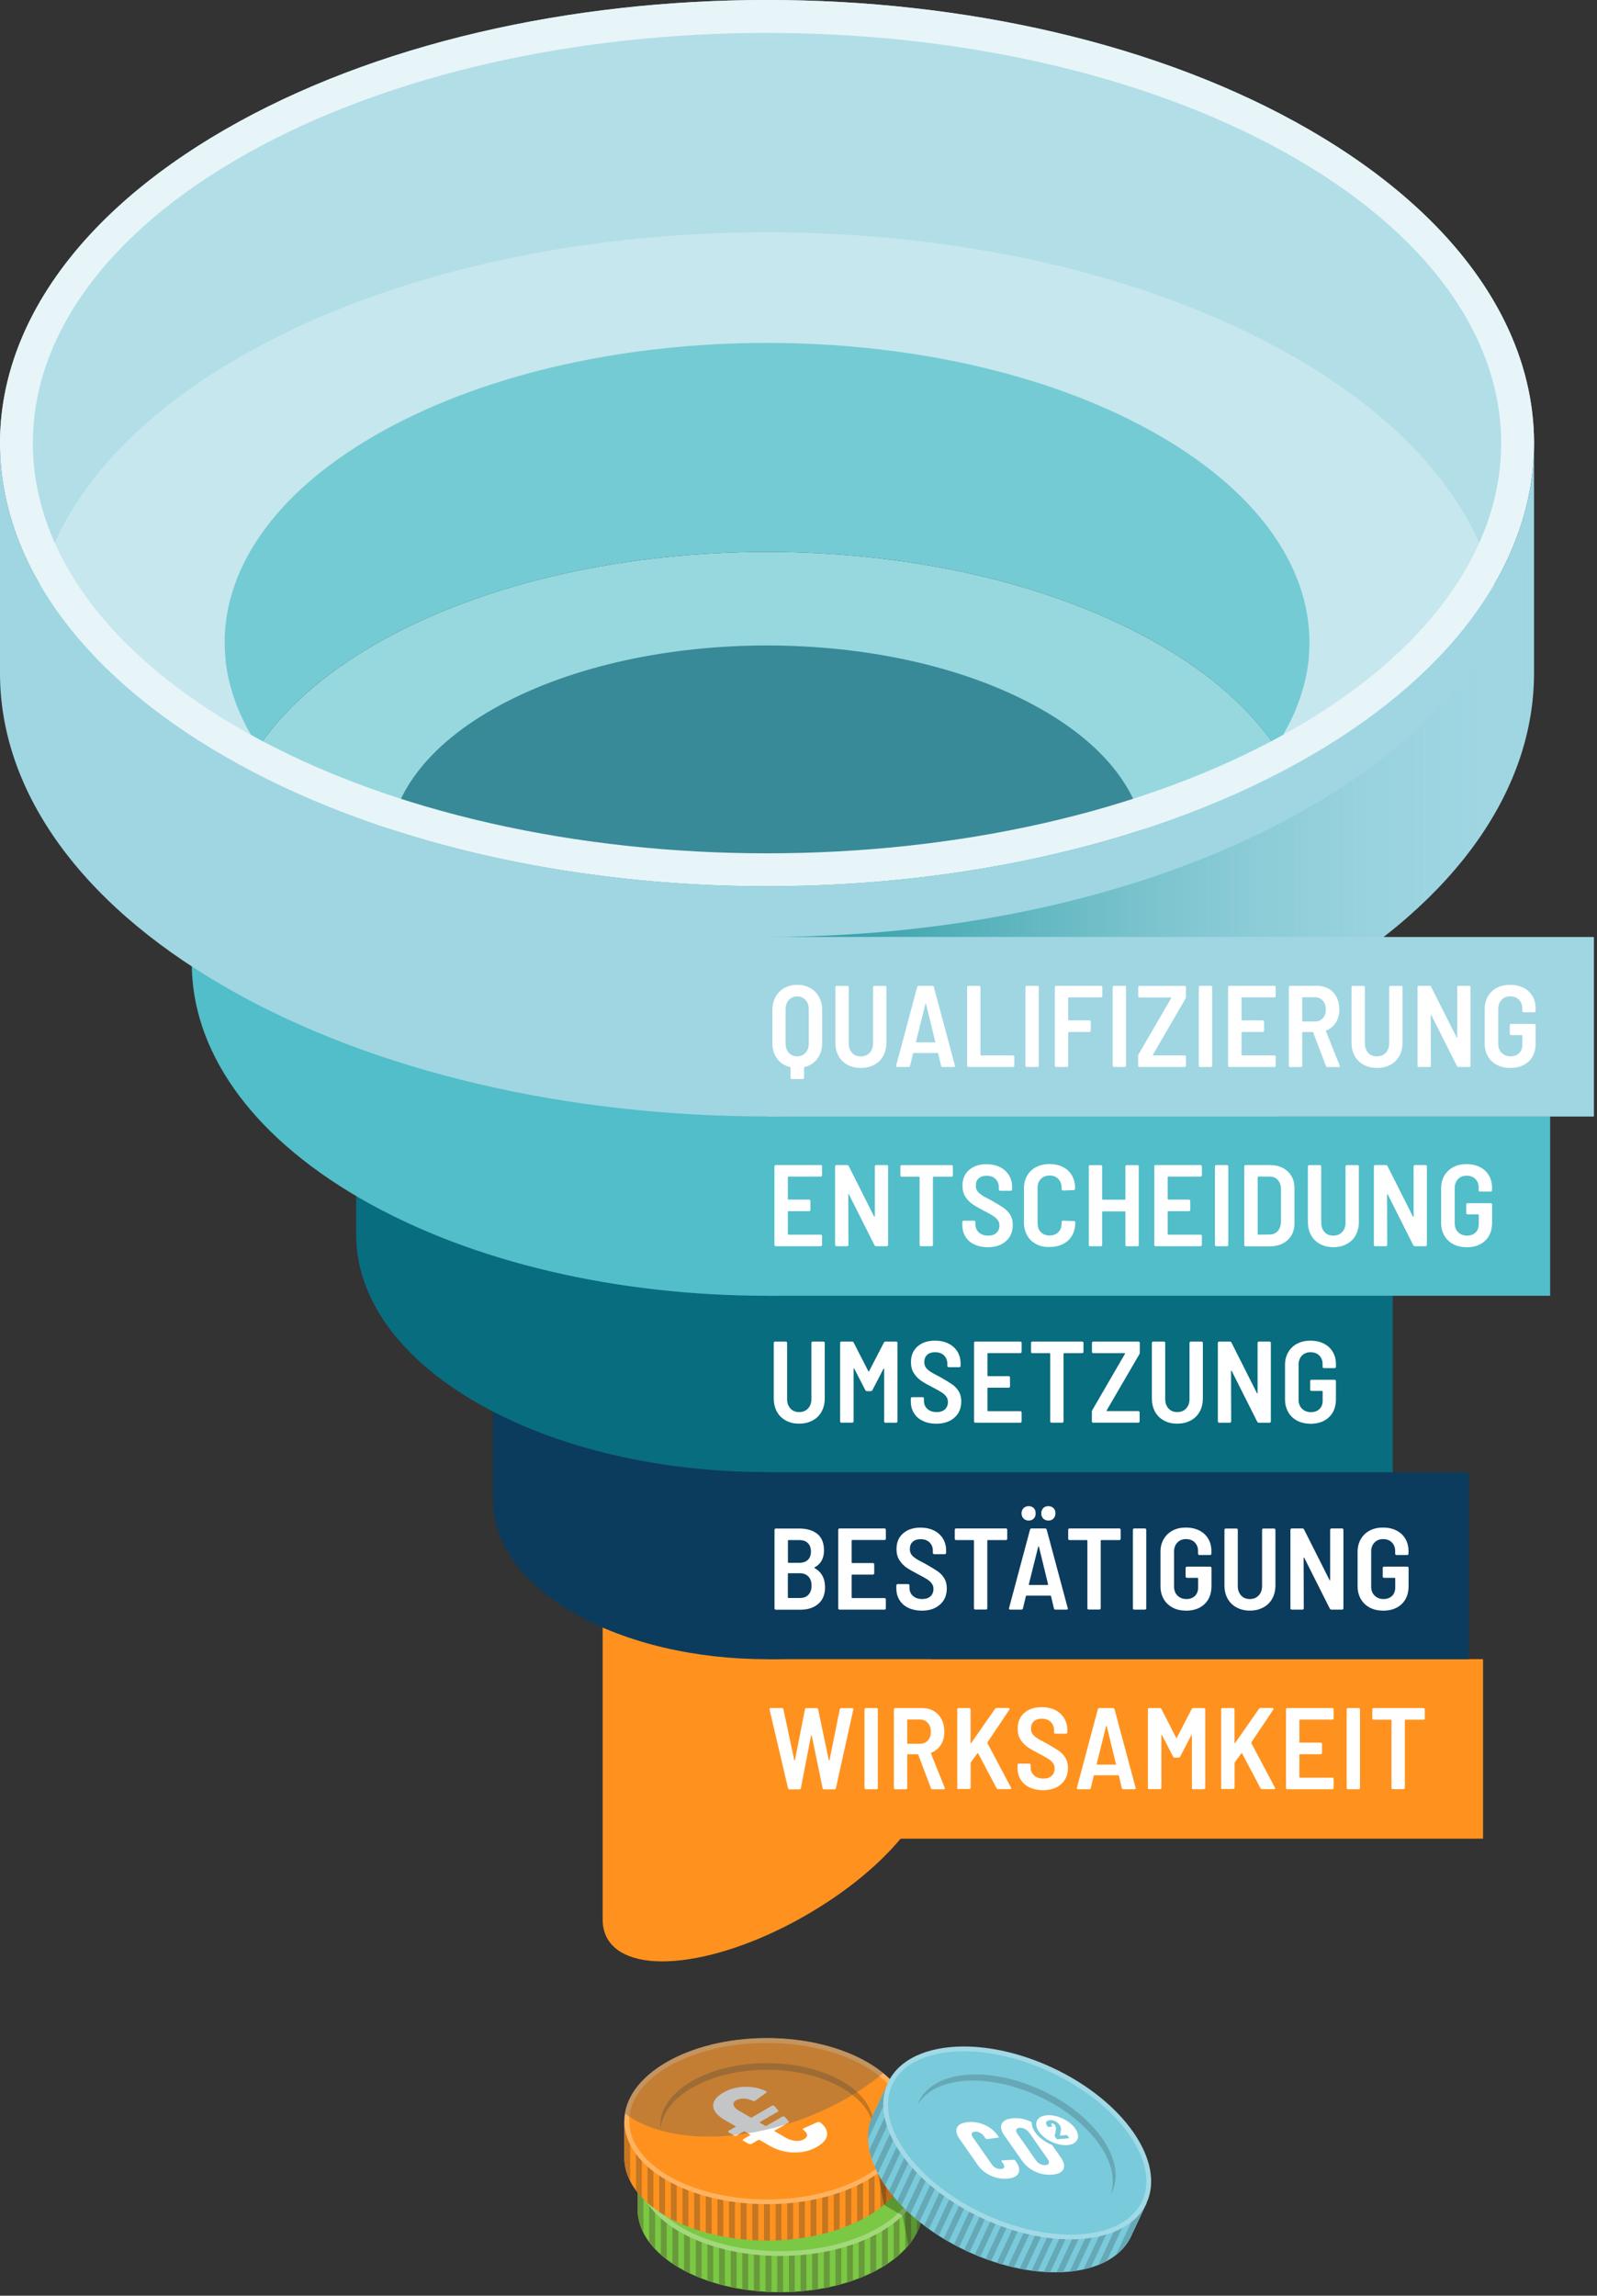
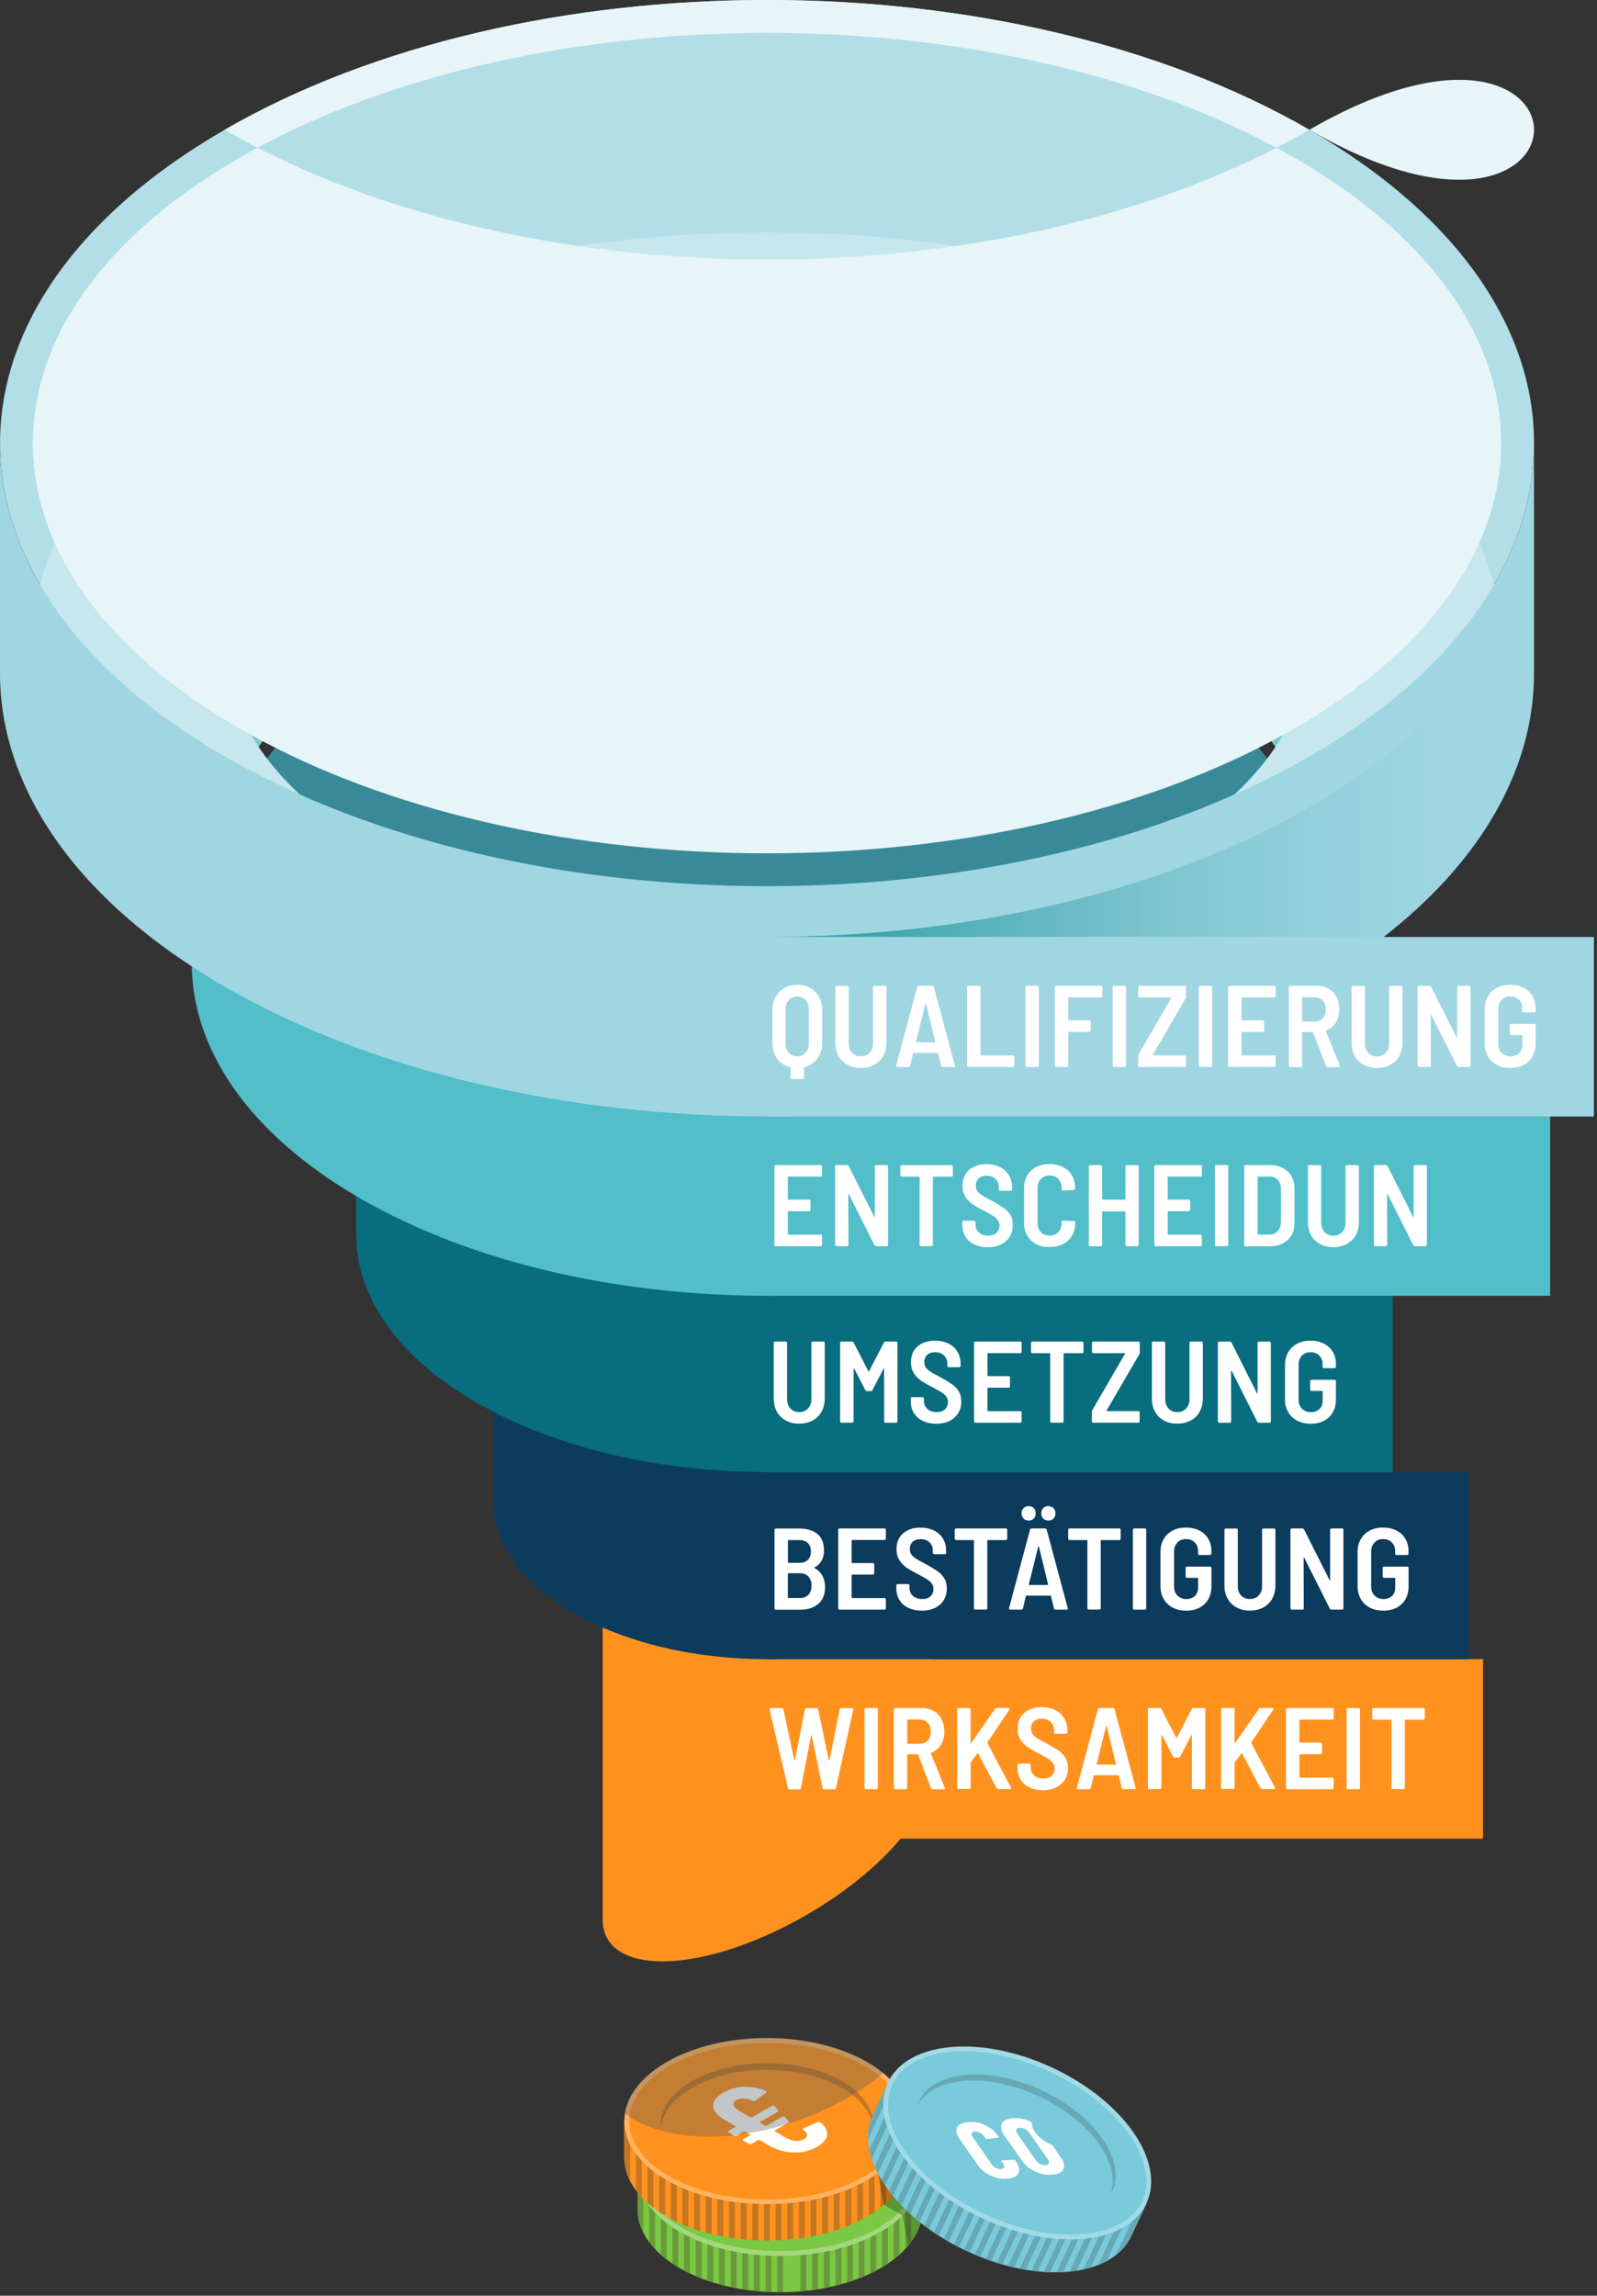
<svg xmlns="http://www.w3.org/2000/svg" id="Ebene_1" x="0px" y="0px" viewBox="0 0 213 306" style="enable-background:new 0 0 213 306;" xml:space="preserve">
  <rect x="0" y="0" width="213" height="306" fill="#333333" stroke="none" />
  <style type="text/css"> .st0{fill:#7AC843;} .st1{fill:#689A3B;} .st2{fill:#A2D87B;} .st3{fill:#FF921E;} .st4{fill:#C47621;} .st5{fill:#FFB361;} .st6{fill:#FFFFFF;} .st7{opacity:0.25;} .st8{opacity:0.35;} .st9{fill:#525A5D;} .st10{fill:#79CADB;} .st11{fill:#67A8B6;} .st12{fill:#A1DAE6;} .st13{fill:#0B3C5D;} .st14{fill:#398A98;} .st15{fill:#086D7E;} .st16{fill:#51BEC9;} .st17{fill:#97D8DF;} .st18{fill:#74CBD4;} .st19{fill:#B2DEE7;} .st20{fill:#C6E7ED;} .st21{fill:#E7F5F8;} .st22{fill:#9FD6E2;} .st23{fill:url(#SVGID_1_);} </style>
  <g>
    <g>
      <path class="st0" d="M121.17,289.63c-3.08-3.7-9.59-6.24-17.12-6.24c-7.53,0-14.04,2.55-17.12,6.24h-1.9v4.58v0.15h0 c0,0.03,0,0.07,0,0.1c0,6.12,8.51,11.07,19.02,11.07c10.5,0,19.02-4.96,19.02-11.07c0-0.03,0-0.07,0-0.1h0v-0.15v-4.58H121.17z" />
      <g>
        <g>
          <path class="st1" d="M118.42,289.19h-0.78v13.02c0.27-0.16,0.53-0.32,0.78-0.49V289.19z" />
        </g>
        <g>
          <path class="st1" d="M115.31,289.19h-0.78v14.51c0.26-0.1,0.52-0.21,0.78-0.32V289.19z" />
        </g>
        <g>
          <path class="st1" d="M116.86,289.19h-0.78v13.85c0.26-0.13,0.52-0.26,0.78-0.39V289.19z" />
        </g>
        <g>
          <path class="st1" d="M119.97,289.19h-0.78v11.97c0.27-0.21,0.53-0.42,0.78-0.64V289.19z" />
        </g>
        <g>
          <path class="st1" d="M121.52,289.63h-0.35c-0.12-0.15-0.26-0.29-0.4-0.44h-0.03v10.58c0.28-0.3,0.54-0.61,0.78-0.93V289.63z" />
        </g>
        <g>
          <path class="st1" d="M102.11,305.48c0.26,0.02,0.52,0.03,0.78,0.03v-16.32h-0.78V305.48z" />
        </g>
        <g>
          <path class="st1" d="M108.32,305.25c0.26-0.03,0.52-0.07,0.78-0.11v-15.95h-0.78V305.25z" />
        </g>
        <g>
          <path class="st1" d="M106.77,305.42c0.26-0.02,0.52-0.05,0.78-0.08v-16.16h-0.78V305.42z" />
        </g>
        <g>
-           <path class="st1" d="M105.22,305.51c0.26-0.01,0.52-0.02,0.78-0.03v-16.29h-0.78V305.51z" />
-         </g>
+           </g>
        <g>
          <path class="st1" d="M113.76,289.19h-0.78v15.05c0.26-0.08,0.52-0.17,0.78-0.25V289.19z" />
        </g>
        <g>
          <path class="st1" d="M109.88,305.01c0.26-0.05,0.52-0.1,0.78-0.15v-15.66h-0.78V305.01z" />
        </g>
        <g>
          <path class="st1" d="M112.21,304.47v-15.28h-0.78v15.48C111.69,304.61,111.95,304.54,112.21,304.47z" />
        </g>
        <g>
          <path class="st1" d="M87.37,299.77v-10.58h-0.03c-0.14,0.15-0.27,0.29-0.4,0.44h-0.35v9.22 C86.82,299.16,87.08,299.47,87.37,299.77z" />
        </g>
        <g>
          <path class="st1" d="M100.56,305.35c0.26,0.03,0.52,0.05,0.78,0.08v-16.23h-0.78V305.35z" />
        </g>
        <g>
          <path class="st1" d="M99.01,305.14c0.26,0.04,0.52,0.08,0.78,0.11v-16.06h-0.78V305.14z" />
        </g>
        <g>
          <path class="st1" d="M85.81,297.59v-7.96h-0.78v4.58v0.15h0c0,0.03,0,0.07,0,0.1C85.04,295.55,85.31,296.6,85.81,297.59z" />
        </g>
        <g>
          <path class="st1" d="M97.46,304.85c0.26,0.06,0.52,0.11,0.78,0.15v-15.81h-0.78V304.85z" />
        </g>
        <g>
-           <path class="st1" d="M122.3,297.59c0.5-0.99,0.78-2.04,0.78-3.13c0-0.03,0-0.07,0-0.1h0v-0.15v-4.58h-0.78V297.59z" />
-         </g>
+           </g>
        <g>
          <path class="st1" d="M104.44,289.19h-0.78v16.34c0.13,0,0.26,0.01,0.39,0.01c0.13,0,0.26,0,0.39-0.01V289.19z" />
        </g>
        <g>
          <path class="st1" d="M92.02,289.19h-0.78v13.46c0.25,0.13,0.51,0.26,0.78,0.39V289.19z" />
        </g>
        <g>
          <path class="st1" d="M88.92,289.19h-0.78v11.33c0.25,0.22,0.5,0.43,0.78,0.64V289.19z" />
        </g>
        <g>
          <path class="st1" d="M90.47,289.19h-0.78v12.53c0.25,0.17,0.51,0.33,0.78,0.49V289.19z" />
        </g>
        <g>
          <path class="st1" d="M96.68,289.19H95.9v15.28c0.26,0.07,0.51,0.14,0.78,0.2V289.19z" />
        </g>
        <g>
          <path class="st1" d="M95.13,289.19h-0.78v14.8c0.26,0.09,0.51,0.17,0.78,0.25V289.19z" />
        </g>
        <g>
          <path class="st1" d="M93.58,289.19H92.8v14.2c0.25,0.11,0.51,0.21,0.78,0.32V289.19z" />
        </g>
      </g>
      <g>
        <ellipse class="st0" cx="104.06" cy="289.63" rx="18.7" ry="10.75" />
        <path class="st2" d="M104.06,279.2c10.13,0,18.37,4.68,18.37,10.43c0,5.75-8.24,10.43-18.37,10.43 c-10.13,0-18.37-4.68-18.37-10.43C85.68,283.88,93.92,279.2,104.06,279.2 M104.06,278.56c-10.5,0-19.02,4.96-19.02,11.07 s8.51,11.07,19.02,11.07c10.5,0,19.02-4.96,19.02-11.07S114.56,278.56,104.06,278.56L104.06,278.56z" />
      </g>
    </g>
    <g>
      <path class="st3" d="M119.4,282.74c-3.08-3.7-9.59-6.24-17.12-6.24c-7.53,0-14.04,2.55-17.12,6.24h-1.9v4.58v0.15h0 c0,0.03,0,0.07,0,0.1c0,6.12,8.51,11.07,19.02,11.07c10.5,0,19.02-4.96,19.02-11.07c0-0.03,0-0.07,0-0.1h0v-0.15v-4.58H119.4z" />
      <g>
        <path class="st4" d="M116.65,282.3h-0.78v13.02c0.27-0.16,0.53-0.32,0.78-0.49V282.3z" />
        <path class="st4" d="M113.54,282.3h-0.78v14.51c0.26-0.1,0.52-0.21,0.78-0.32V282.3z" />
        <path class="st4" d="M115.1,282.3h-0.78v13.85c0.26-0.13,0.52-0.26,0.78-0.39V282.3z" />
        <path class="st4" d="M118.2,282.3h-0.78v11.97c0.27-0.21,0.53-0.42,0.78-0.64V282.3z" />
        <path class="st4" d="M119.75,282.74h-0.35c-0.12-0.15-0.26-0.29-0.4-0.44h-0.03v10.58c0.28-0.3,0.54-0.61,0.78-0.93V282.74z" />
        <path class="st4" d="M100.35,298.59c0.26,0.02,0.52,0.03,0.78,0.03V282.3h-0.78V298.59z" />
        <path class="st4" d="M106.56,298.36c0.26-0.03,0.52-0.07,0.78-0.11V282.3h-0.78V298.36z" />
        <path class="st4" d="M105,298.53c0.26-0.02,0.52-0.05,0.78-0.08V282.3H105V298.53z" />
        <path class="st4" d="M103.45,298.62c0.26-0.01,0.52-0.02,0.78-0.03V282.3h-0.78V298.62z" />
        <path class="st4" d="M111.99,282.3h-0.78v15.05c0.26-0.08,0.52-0.17,0.78-0.25V282.3z" />
        <path class="st4" d="M108.11,298.11c0.26-0.05,0.52-0.1,0.78-0.15V282.3h-0.78V298.11z" />
        <path class="st4" d="M110.44,297.58V282.3h-0.78v15.48C109.92,297.72,110.18,297.65,110.44,297.58z" />
        <path class="st4" d="M85.6,292.88V282.3h-0.03c-0.14,0.15-0.27,0.29-0.4,0.44h-0.35v9.22C85.06,292.27,85.32,292.58,85.6,292.88z " />
        <path class="st4" d="M98.79,298.45c0.26,0.03,0.52,0.05,0.78,0.08V282.3h-0.78V298.45z" />
        <path class="st4" d="M97.24,298.25c0.26,0.04,0.52,0.08,0.78,0.11V282.3h-0.78V298.25z" />
        <path class="st4" d="M84.05,290.7v-7.96h-0.78v4.58v0.15h0c0,0.03,0,0.07,0,0.1C83.27,288.66,83.54,289.71,84.05,290.7z" />
        <path class="st4" d="M95.69,297.96c0.26,0.06,0.52,0.11,0.78,0.15V282.3h-0.78V297.96z" />
        <path class="st4" d="M120.53,290.7c0.5-0.99,0.78-2.04,0.78-3.13c0-0.03,0-0.07,0-0.1h0v-0.15v-4.58h-0.78V290.7z" />
        <path class="st4" d="M102.68,282.3h-0.78v16.34c0.13,0,0.26,0.01,0.39,0.01c0.13,0,0.26,0,0.39-0.01V282.3z" />
        <path class="st4" d="M90.26,282.3h-0.78v13.46c0.25,0.13,0.51,0.26,0.78,0.39V282.3z" />
        <path class="st4" d="M87.15,282.3h-0.78v11.33c0.25,0.22,0.5,0.43,0.78,0.64V282.3z" />
        <path class="st4" d="M88.7,282.3h-0.78v12.53c0.25,0.17,0.51,0.33,0.78,0.49V282.3z" />
        <path class="st4" d="M94.91,282.3h-0.78v15.28c0.26,0.07,0.51,0.14,0.78,0.2V282.3z" />
        <path class="st4" d="M93.36,282.3h-0.78v14.8c0.26,0.09,0.51,0.17,0.78,0.25V282.3z" />
        <path class="st4" d="M91.81,282.3h-0.78v14.2c0.25,0.11,0.51,0.21,0.78,0.32V282.3z" />
      </g>
      <g>
        <path class="st3" d="M102.29,293.49c-10.31,0-18.7-4.82-18.7-10.75c0-5.93,8.39-10.75,18.7-10.75s18.7,4.82,18.7,10.75 C120.98,288.67,112.6,293.49,102.29,293.49z" />
        <path class="st5" d="M102.29,272.31c10.13,0,18.37,4.68,18.37,10.43c0,5.75-8.24,10.43-18.37,10.43 c-10.13,0-18.37-4.68-18.37-10.43C83.91,276.99,92.16,272.31,102.29,272.31 M102.29,271.66c-10.5,0-19.02,4.96-19.02,11.07 s8.51,11.07,19.02,11.07c10.5,0,19.02-4.96,19.02-11.07S112.79,271.66,102.29,271.66L102.29,271.66z" />
      </g>
      <path class="st4" d="M102.29,275.89c7.59,0,13.8,3.47,14.2,7.84c0.01-0.15,0.02-0.3,0.02-0.45c0-4.57-6.37-8.28-14.22-8.28 c-7.85,0-14.22,3.71-14.22,8.28c0,0.15,0.02,0.3,0.04,0.44C88.51,279.36,94.69,275.89,102.29,275.89z" />
      <g>
        <path class="st6" d="M107.64,284.57c-0.01-0.22-0.17-0.43-0.47-0.65c-0.12-0.09-0.11-0.18,0.03-0.24l1.8-0.8 c0.08-0.03,0.16-0.05,0.23-0.04c0.07,0.01,0.13,0.03,0.19,0.08c0.68,0.54,0.97,1.1,0.89,1.67c-0.08,0.57-0.52,1.09-1.33,1.56 c-0.92,0.53-1.96,0.79-3.12,0.76s-2.23-0.33-3.22-0.9l-1.33-0.77c-0.06-0.03-0.12-0.03-0.17,0l-0.88,0.51 c-0.06,0.03-0.13,0.05-0.21,0.05c-0.08,0-0.15-0.02-0.21-0.05l-0.68-0.39c-0.06-0.03-0.09-0.07-0.09-0.12 c0-0.05,0.03-0.09,0.09-0.12l0.88-0.5c0.06-0.03,0.06-0.07,0-0.1l-0.7-0.4c-0.06-0.03-0.12-0.03-0.17,0l-0.88,0.51 c-0.06,0.03-0.13,0.05-0.21,0.05c-0.08,0-0.15-0.02-0.21-0.05l-0.67-0.39c-0.06-0.03-0.09-0.07-0.09-0.12 c0-0.05,0.03-0.09,0.09-0.12l0.88-0.5c0.06-0.03,0.06-0.07,0-0.1l-1.4-0.81c-1-0.58-1.52-1.2-1.56-1.86s0.41-1.26,1.33-1.79 c0.83-0.48,1.75-0.74,2.77-0.78c1.02-0.04,1.99,0.14,2.93,0.55l0.03,0.02c0.11,0.06,0.11,0.13,0,0.22l-1.42,1.04l-0.04,0.02 c-0.1,0.06-0.23,0.06-0.39,0c-0.36-0.18-0.73-0.28-1.12-0.29c-0.39-0.01-0.72,0.06-1.02,0.23c-0.3,0.17-0.42,0.39-0.35,0.65 c0.07,0.26,0.31,0.5,0.72,0.74l1.54,0.89c0.06,0.03,0.12,0.03,0.18,0l2.62-1.52c0.07-0.04,0.15-0.06,0.22-0.06 c0.08,0,0.14,0.04,0.2,0.1l0.44,0.52c0.08,0.09,0.06,0.17-0.05,0.23l-2.35,1.35c-0.06,0.03-0.06,0.07,0,0.1l0.7,0.4 c0.06,0.03,0.12,0.03,0.17,0l2.08-1.2c0.07-0.04,0.14-0.06,0.21-0.05c0.07,0.01,0.14,0.04,0.19,0.1l0.46,0.53 c0.08,0.09,0.06,0.17-0.05,0.23l-1.79,1.03c-0.06,0.03-0.06,0.07,0,0.1l1.49,0.86c0.41,0.24,0.83,0.37,1.28,0.41 c0.44,0.04,0.82-0.03,1.12-0.2C107.51,284.98,107.65,284.79,107.64,284.57z" />
      </g>
    </g>
    <path class="st7" d="M123.07,294.46c0-0.03,0-0.07,0-0.1h0v-0.15v-1.97l-5.99-2.54l0.82,4.19l2.48,1.43l0.77,3.97 C122.37,297.83,123.07,296.2,123.07,294.46z" />
    <g class="st8">
      <path class="st9" d="M115.74,274.88c-7.43-4.29-19.47-4.29-26.9,0c-3.3,1.9-5.13,4.34-5.5,6.82c1.67,1.28,3.92,2.23,6.72,2.72 c8.91,1.57,20.43-1.96,27.77-8.11C117.21,275.81,116.52,275.33,115.74,274.88z" />
    </g>
    <g>
      <path class="st10" d="M151.19,292.88c-1.23-4.65-6.05-9.71-12.87-12.89c-6.82-3.18-13.8-3.62-18.15-1.58l-1.72-0.8l-1.94,4.15 l-0.06,0.14l0,0c-0.01,0.03-0.03,0.06-0.05,0.09c-2.58,5.54,3.04,13.64,12.56,18.07c9.52,4.44,19.33,3.54,21.92-2 c0.01-0.03,0.02-0.06,0.04-0.09l0,0l0.06-0.14l1.94-4.15L151.19,292.88z" />
      <g>
        <g>
          <path class="st11" d="M148.87,291.31l-0.7-0.33l-5.5,11.8c0.31-0.03,0.61-0.07,0.91-0.12L148.87,291.31z" />
        </g>
        <g>
          <path class="st11" d="M146.06,290l-0.7-0.33l-6.13,13.15c0.28,0.02,0.56,0.03,0.84,0.04L146.06,290z" />
        </g>
        <g>
          <path class="st11" d="M147.47,290.66l-0.7-0.33l-5.85,12.55c0.29,0,0.58-0.01,0.87-0.02L147.47,290.66z" />
        </g>
        <g>
          <path class="st11" d="M150.28,291.97l-0.7-0.33l-5.06,10.85c0.33-0.07,0.66-0.16,0.97-0.25L150.28,291.97z" />
        </g>
        <g>
          <path class="st11" d="M151.5,293.02l-0.32-0.15c-0.05-0.19-0.11-0.38-0.18-0.57l-0.03-0.01l-4.47,9.59 c0.38-0.15,0.75-0.32,1.1-0.51L151.5,293.02z" />
        </g>
        <g>
          <path class="st11" d="M127.22,299.19c0.23,0.12,0.46,0.24,0.69,0.36l6.9-14.79l-0.7-0.33L127.22,299.19z" />
        </g>
        <g>
          <path class="st11" d="M132.94,301.61c0.25,0.08,0.5,0.15,0.75,0.23l6.74-14.45l-0.7-0.33L132.94,301.61z" />
        </g>
        <g>
          <path class="st11" d="M131.46,301.1c0.25,0.09,0.49,0.18,0.74,0.26l6.83-14.64l-0.7-0.33L131.46,301.1z" />
        </g>
        <g>
          <path class="st11" d="M130.01,300.53c0.24,0.1,0.48,0.2,0.72,0.3l6.88-14.76l-0.7-0.33L130.01,300.53z" />
        </g>
        <g>
          <path class="st11" d="M144.65,289.35l-0.7-0.33l-6.36,13.64c0.27,0.04,0.54,0.07,0.81,0.1L144.65,289.35z" />
        </g>
        <g>
          <path class="st11" d="M134.45,302.04c0.26,0.07,0.51,0.13,0.77,0.19l6.62-14.19l-0.7-0.33L134.45,302.04z" />
        </g>
        <g>
          <path class="st11" d="M136.79,302.54l6.46-13.85l-0.7-0.33L136,302.39C136.26,302.45,136.53,302.49,136.79,302.54z" />
        </g>
        <g>
          <path class="st11" d="M116.26,287.78l4.47-9.59l-0.03-0.01c-0.18,0.07-0.37,0.15-0.55,0.23l-0.32-0.15l-3.9,8.35 C116.03,287,116.13,287.39,116.26,287.78z" />
        </g>
        <g>
          <path class="st11" d="M125.86,298.41c0.22,0.13,0.44,0.27,0.67,0.4l6.86-14.71l-0.7-0.33L125.86,298.41z" />
        </g>
        <g>
          <path class="st11" d="M124.55,297.57c0.22,0.15,0.43,0.29,0.66,0.43l6.79-14.56l-0.7-0.33L124.55,297.57z" />
        </g>
        <g>
          <path class="st11" d="M115.77,285.15l3.37-7.22l-0.7-0.33l-1.94,4.15l-0.06,0.14l0,0c-0.01,0.03-0.03,0.06-0.05,0.09 C115.93,282.97,115.74,284.04,115.77,285.15z" />
        </g>
        <g>
          <path class="st11" d="M123.26,296.65c0.21,0.16,0.42,0.31,0.64,0.47l6.68-14.33l-0.7-0.33L123.26,296.65z" />
        </g>
        <g>
          <path class="st11" d="M148.84,300.57c0.87-0.69,1.57-1.52,2.03-2.51c0.01-0.03,0.02-0.06,0.04-0.09l0,0l0.06-0.14l1.94-4.15 l-0.7-0.33L148.84,300.57z" />
        </g>
        <g>
          <path class="st11" d="M136.21,285.41l-0.7-0.33l-6.91,14.81c0.12,0.06,0.23,0.11,0.35,0.17c0.12,0.06,0.24,0.11,0.35,0.16 L136.21,285.41z" />
        </g>
        <g>
          <path class="st11" d="M124.95,280.16l-0.7-0.33l-5.69,12.2c0.17,0.23,0.35,0.46,0.54,0.68L124.95,280.16z" />
        </g>
        <g>
          <path class="st11" d="M122.14,278.85l-0.7-0.33l-4.79,10.27c0.13,0.3,0.27,0.61,0.43,0.91L122.14,278.85z" />
        </g>
        <g>
          <path class="st11" d="M123.55,279.5l-0.7-0.33l-5.29,11.35c0.16,0.26,0.32,0.52,0.5,0.77L123.55,279.5z" />
        </g>
        <g>
          <path class="st11" d="M129.17,282.13l-0.7-0.33l-6.46,13.85c0.2,0.17,0.41,0.34,0.62,0.51L129.17,282.13z" />
        </g>
        <g>
          <path class="st11" d="M127.77,281.47l-0.7-0.33l-6.25,13.41c0.19,0.19,0.39,0.37,0.6,0.56L127.77,281.47z" />
        </g>
        <g>
          <path class="st11" d="M126.36,280.82l-0.7-0.33l-6,12.87c0.18,0.21,0.37,0.41,0.57,0.61L126.36,280.82z" />
        </g>
      </g>
      <g>
        <g>
          <path class="st10" d="M142.78,298.19c-3.66,0-7.79-0.99-11.66-2.79c-9.35-4.36-14.91-12.28-12.4-17.65 c1.37-2.95,4.96-4.64,9.84-4.64c3.66,0,7.79,0.99,11.66,2.79c4.55,2.12,8.35,5.15,10.69,8.52c2.3,3.32,2.91,6.56,1.71,9.14 C151.25,296.49,147.66,298.19,142.78,298.19z" />
          <path class="st12" d="M128.56,273.42c3.61,0,7.7,0.98,11.52,2.76c4.5,2.1,8.26,5.09,10.56,8.41c2.24,3.22,2.84,6.35,1.68,8.82 c-1.32,2.83-4.8,4.45-9.55,4.45c-3.61,0-7.7-0.98-11.52-2.76c-4.5-2.1-8.26-5.09-10.56-8.41c-2.24-3.22-2.84-6.35-1.68-8.82 C120.33,275.04,123.81,273.42,128.56,273.42 M128.56,272.78c-4.8,0-8.65,1.65-10.13,4.82c-2.58,5.54,3.04,13.64,12.56,18.07 c4.07,1.9,8.2,2.82,11.79,2.82c4.8,0,8.65-1.65,10.13-4.82c2.58-5.54-3.04-13.64-12.56-18.07 C136.28,273.71,132.15,272.78,128.56,272.78L128.56,272.78z" />
        </g>
        <g>
          <path class="st11" d="M138.57,279.43c6.88,3.21,11.04,8.98,9.55,13.1c0.07-0.13,0.14-0.26,0.21-0.4 c1.93-4.14-2.27-10.19-9.39-13.51c-7.12-3.32-14.45-2.65-16.38,1.49c-0.06,0.14-0.1,0.28-0.15,0.42 C124.61,276.75,131.69,276.22,138.57,279.43z" />
        </g>
      </g>
      <g>
        <g>
          <path class="st6" d="M132.13,289.99c-0.73-0.33-1.31-0.82-1.75-1.45l-2.38-3.41c-0.44-0.62-0.55-1.14-0.35-1.55 c0.2-0.41,0.69-0.65,1.46-0.72c0.78-0.07,1.53,0.06,2.25,0.39c0.73,0.33,1.3,0.81,1.74,1.43l0.08,0.12 c0.03,0.04,0.03,0.07,0.02,0.09c-0.01,0.03-0.04,0.04-0.08,0.05l-1.46,0.18c-0.1,0.01-0.18-0.03-0.23-0.1l-0.19-0.27 c-0.14-0.2-0.33-0.36-0.55-0.48c-0.22-0.11-0.45-0.16-0.68-0.14c-0.22,0.02-0.36,0.1-0.4,0.24c-0.05,0.14,0,0.31,0.14,0.51 l2.54,3.63c0.14,0.2,0.32,0.36,0.55,0.47c0.22,0.11,0.44,0.16,0.67,0.14c0.23-0.02,0.37-0.1,0.42-0.23 c0.05-0.13,0-0.3-0.14-0.51l-0.2-0.28c-0.02-0.04-0.03-0.07-0.02-0.09s0.04-0.04,0.08-0.05l1.53-0.08 c0.1-0.01,0.18,0.03,0.23,0.1l0.08,0.12c0.44,0.63,0.56,1.15,0.35,1.57c-0.21,0.42-0.69,0.66-1.46,0.72 C133.61,290.46,132.86,290.33,132.13,289.99z" />
          <g>
            <path class="st6" d="M141.83,289.14c0.21-0.42,0.09-0.94-0.35-1.58l-1.15-1.64c-0.93-0.39-1.78-1-2.28-1.73 c-0.33-0.47-0.46-0.92-0.44-1.31c-0.08-0.04-0.16-0.09-0.25-0.13c-0.74-0.34-1.5-0.47-2.28-0.4c-0.78,0.07-1.28,0.31-1.48,0.73 c-0.2,0.42-0.08,0.94,0.36,1.57l2.36,3.36c0.44,0.63,1.03,1.11,1.76,1.45c0.73,0.34,1.49,0.47,2.28,0.4 C141.13,289.8,141.62,289.56,141.83,289.14z M138.74,288.45c-0.24-0.12-0.43-0.3-0.59-0.52l-2.44-3.49 c-0.16-0.22-0.21-0.41-0.17-0.56c0.05-0.15,0.19-0.23,0.43-0.26c0.24-0.02,0.48,0.03,0.72,0.15c0.24,0.12,0.44,0.3,0.6,0.52 l2.44,3.49c0.16,0.22,0.21,0.41,0.16,0.56c-0.05,0.15-0.19,0.23-0.43,0.25C139.21,288.62,138.98,288.57,138.74,288.45z" />
          </g>
        </g>
-         <path class="st6" d="M143.41,283.72c-0.77-1.1-2.47-1.89-3.81-1.77c-1.33,0.12-1.79,1.1-1.02,2.2s2.47,1.89,3.81,1.77 C143.72,285.81,144.18,284.82,143.41,283.72z M142.59,285.01l-1.58,0.14c-0.01,0-0.03,0-0.04-0.01 c-0.02-0.01-0.03-0.02-0.04-0.03l-0.25-0.35c-0.01-0.02-0.02-0.04-0.02-0.05c0.03-0.13,0.05-0.22,0.06-0.27 c0.06-0.29,0.1-0.5,0.11-0.65c0.01-0.21-0.03-0.39-0.13-0.53c-0.06-0.08-0.12-0.14-0.19-0.18c-0.07-0.04-0.14-0.06-0.2-0.05 c-0.07,0.01-0.1,0.03-0.11,0.08c-0.01,0.05,0.01,0.1,0.06,0.17l0.1,0.14c0.01,0.01,0.01,0.02,0.01,0.03 c0,0.01-0.01,0.01-0.03,0.02l-0.51,0.04c-0.01,0-0.03,0-0.04-0.01c-0.02-0.01-0.03-0.02-0.04-0.03l-0.12-0.16 c-0.12-0.19-0.15-0.35-0.07-0.48c0.07-0.13,0.23-0.2,0.48-0.23c0.24-0.02,0.47,0.02,0.71,0.14c0.23,0.11,0.42,0.27,0.56,0.47 c0.09,0.12,0.14,0.24,0.17,0.35c0.03,0.11,0.04,0.24,0.02,0.37c-0.01,0.12-0.05,0.32-0.11,0.6l-0.02,0.11c0,0,0,0.01,0.01,0.01 c0.01,0,0.01,0.01,0.02,0.01l0.87-0.08c0.01,0,0.03,0,0.04,0.01c0.02,0.01,0.03,0.02,0.04,0.03l0.24,0.34 c0.01,0.01,0.01,0.02,0.01,0.03C142.61,285.01,142.61,285.01,142.59,285.01z" />
      </g>
    </g>
  </g>
  <g>
    <g>
      <g>
        <g>
          <path class="st3" d="M117.8,211.78c-8.56,4.94-22.44,4.94-31,0c-4.28-2.47-6.42-5.71-6.42-8.95v53.07l0,0 c0.01,0.95,0.22,1.79,0.64,2.52c1.35,2.33,4.77,3.47,9.95,2.85c5.18-0.62,11.14-2.87,16.59-6.02 c5.45-3.14,10.38-7.18,13.5-11.36c2.17-2.9,3.18-5.49,3.15-7.58l0,0v-33.49C124.22,206.07,122.08,209.31,117.8,211.78z" />
        </g>
      </g>
    </g>
    <g>
      <rect x="102.3" y="221.15" class="st3" width="95.5" height="23.93" />
    </g>
    <g>
      <g>
        <path class="st6" d="M105.1,238.34l-2.46-10.47v-0.06c0-0.09,0.06-0.14,0.17-0.14h1.48c0.11,0,0.18,0.06,0.2,0.17l1.44,6.76 c0.01,0.03,0.03,0.05,0.05,0.05c0.02,0,0.04-0.02,0.05-0.06l1.33-6.74c0.01-0.11,0.08-0.17,0.2-0.17h1.36 c0.11,0,0.18,0.06,0.2,0.17l1.42,6.76c0.01,0.04,0.03,0.06,0.05,0.06s0.04-0.02,0.05-0.06l1.36-6.76 c0.02-0.11,0.09-0.17,0.2-0.17h1.44c0.14,0,0.2,0.07,0.17,0.2l-2.32,10.46c-0.02,0.11-0.09,0.17-0.2,0.17h-1.38 c-0.11,0-0.18-0.06-0.2-0.17l-1.44-6.98c-0.01-0.03-0.03-0.05-0.05-0.05s-0.04,0.02-0.05,0.05l-1.35,6.98 c-0.01,0.11-0.08,0.17-0.2,0.17h-1.33C105.2,238.49,105.13,238.44,105.1,238.34z" />
        <path class="st6" d="M115.35,238.44c-0.04-0.04-0.05-0.08-0.05-0.13v-10.46c0-0.05,0.02-0.1,0.05-0.13s0.08-0.05,0.13-0.05h1.42 c0.05,0,0.09,0.02,0.13,0.05s0.05,0.08,0.05,0.13v10.46c0,0.05-0.02,0.1-0.05,0.13s-0.08,0.05-0.13,0.05h-1.42 C115.43,238.49,115.38,238.47,115.35,238.44z" />
        <path class="st6" d="M124.16,238.34l-1.69-4.45c-0.02-0.04-0.05-0.06-0.08-0.06h-1.31c-0.05,0-0.08,0.03-0.08,0.08v4.41 c0,0.05-0.02,0.1-0.05,0.13s-0.08,0.05-0.13,0.05h-1.42c-0.05,0-0.1-0.02-0.13-0.05s-0.05-0.08-0.05-0.13v-10.47 c0-0.05,0.02-0.1,0.05-0.13c0.04-0.04,0.08-0.05,0.13-0.05h3.57c0.59,0,1.11,0.13,1.56,0.39c0.45,0.26,0.8,0.63,1.05,1.11 s0.37,1.03,0.37,1.65c0,0.68-0.15,1.26-0.46,1.75c-0.31,0.48-0.73,0.84-1.27,1.05c-0.05,0.02-0.07,0.06-0.05,0.11l1.83,4.56 c0.01,0.02,0.02,0.05,0.02,0.09c0,0.08-0.05,0.12-0.16,0.12h-1.48C124.26,238.49,124.19,238.44,124.16,238.34z M121,229.27v3.08 c0,0.05,0.03,0.08,0.08,0.08h1.62c0.43,0,0.78-0.14,1.05-0.43s0.4-0.68,0.4-1.16c0-0.5-0.13-0.89-0.4-1.19 c-0.27-0.3-0.62-0.45-1.05-0.45h-1.62C121.03,229.2,121,229.22,121,229.27z" />
        <path class="st6" d="M127.72,238.44c-0.04-0.04-0.05-0.08-0.05-0.13v-10.46c0-0.05,0.02-0.1,0.05-0.13s0.08-0.05,0.13-0.05h1.42 c0.05,0,0.09,0.02,0.13,0.05s0.05,0.08,0.05,0.13v4.45c0,0.03,0.01,0.05,0.03,0.06c0.02,0.01,0.04,0,0.06-0.03l3.17-4.55 c0.05-0.08,0.12-0.12,0.22-0.12h1.56c0.07,0,0.12,0.02,0.15,0.07c0.03,0.05,0.02,0.1-0.02,0.16l-2.92,4.35 c-0.01,0.03-0.01,0.07,0,0.11l3.14,5.92c0.02,0.04,0.03,0.07,0.03,0.09c0,0.08-0.05,0.12-0.15,0.12h-1.58 c-0.1,0-0.18-0.05-0.23-0.14l-2.44-4.61c-0.01-0.03-0.03-0.05-0.05-0.05s-0.04,0.01-0.06,0.03l-0.87,1.19 c-0.02,0.04-0.03,0.07-0.03,0.09v3.29c0,0.05-0.02,0.1-0.05,0.13s-0.08,0.05-0.13,0.05h-1.42 C127.8,238.49,127.76,238.47,127.72,238.44z" />
        <path class="st6" d="M137.32,238.25c-0.52-0.24-0.91-0.59-1.19-1.04c-0.28-0.45-0.42-0.97-0.42-1.55v-0.4 c0-0.05,0.02-0.1,0.05-0.13c0.04-0.04,0.08-0.05,0.13-0.05h1.39c0.05,0,0.09,0.02,0.13,0.05c0.04,0.04,0.05,0.08,0.05,0.13v0.31 c0,0.44,0.15,0.8,0.46,1.08c0.31,0.28,0.72,0.42,1.24,0.42c0.47,0,0.84-0.12,1.11-0.37c0.26-0.25,0.39-0.57,0.39-0.97 c0-0.28-0.07-0.52-0.22-0.72c-0.14-0.2-0.35-0.39-0.61-0.56c-0.26-0.17-0.67-0.4-1.23-0.69c-0.63-0.32-1.13-0.61-1.52-0.87 c-0.38-0.26-0.7-0.6-0.96-1c-0.26-0.4-0.39-0.89-0.39-1.47c0-0.89,0.29-1.59,0.88-2.1c0.59-0.52,1.37-0.77,2.33-0.77 c0.67,0,1.26,0.13,1.78,0.38c0.51,0.25,0.91,0.61,1.2,1.07c0.28,0.46,0.43,1,0.43,1.59v0.32c0,0.05-0.02,0.1-0.05,0.13 s-0.08,0.05-0.13,0.05h-1.41c-0.05,0-0.1-0.02-0.13-0.05c-0.04-0.04-0.05-0.08-0.05-0.13v-0.29c0-0.44-0.15-0.81-0.44-1.1 c-0.29-0.29-0.7-0.43-1.21-0.43c-0.44,0-0.79,0.12-1.04,0.35s-0.38,0.55-0.38,0.97c0,0.28,0.07,0.52,0.2,0.71 c0.13,0.2,0.34,0.38,0.61,0.56c0.27,0.18,0.68,0.4,1.23,0.68c0.74,0.42,1.29,0.75,1.64,0.99s0.65,0.54,0.89,0.92 c0.24,0.38,0.36,0.84,0.36,1.38c0,0.9-0.3,1.62-0.91,2.16c-0.61,0.54-1.42,0.81-2.44,0.81 C138.43,238.62,137.83,238.49,137.32,238.25z" />
        <path class="st6" d="M149.62,238.34l-0.39-1.65c-0.01-0.04-0.04-0.06-0.08-0.06h-3.19c-0.04,0-0.07,0.02-0.08,0.06l-0.4,1.65 c-0.03,0.1-0.1,0.15-0.22,0.15h-1.47c-0.13,0-0.19-0.07-0.16-0.2l2.8-10.47c0.03-0.1,0.1-0.15,0.22-0.15h1.78 c0.11,0,0.19,0.05,0.22,0.15l2.81,10.47l0.02,0.06c0,0.09-0.06,0.14-0.17,0.14h-1.48C149.72,238.49,149.65,238.44,149.62,238.34z M146.29,235.19c0.02,0.02,0.04,0.02,0.06,0.02h2.41c0.02,0,0.04-0.01,0.06-0.02s0.03-0.04,0.02-0.07l-1.22-5.01 c-0.01-0.03-0.03-0.05-0.05-0.05s-0.04,0.02-0.05,0.05l-1.25,5.01C146.26,235.15,146.27,235.17,146.29,235.19z" />
        <path class="st6" d="M153.15,238.44c-0.04-0.04-0.05-0.08-0.05-0.13v-10.46c0-0.05,0.02-0.1,0.05-0.13s0.08-0.05,0.13-0.05h1.41 c0.1,0,0.18,0.05,0.22,0.14l1.96,3.82c0.03,0.04,0.06,0.04,0.09,0l1.98-3.82c0.05-0.09,0.12-0.14,0.22-0.14h1.41 c0.05,0,0.09,0.02,0.13,0.05s0.05,0.08,0.05,0.13v10.46c0,0.05-0.02,0.1-0.05,0.13s-0.08,0.05-0.13,0.05h-1.42 c-0.05,0-0.1-0.02-0.13-0.05s-0.05-0.08-0.05-0.13v-6.98c0-0.04-0.01-0.06-0.04-0.07c-0.03,0-0.04,0.01-0.05,0.05l-1.47,2.83 c-0.04,0.09-0.11,0.14-0.22,0.14h-0.51c-0.09,0-0.17-0.05-0.22-0.14l-1.47-2.85c-0.01-0.04-0.03-0.06-0.05-0.05 c-0.03,0.01-0.04,0.03-0.04,0.07v6.99c0,0.05-0.02,0.1-0.05,0.13s-0.08,0.05-0.13,0.05h-1.42 C153.23,238.49,153.19,238.47,153.15,238.44z" />
        <path class="st6" d="M162.92,238.44c-0.04-0.04-0.05-0.08-0.05-0.13v-10.46c0-0.05,0.02-0.1,0.05-0.13s0.08-0.05,0.13-0.05h1.42 c0.05,0,0.09,0.02,0.13,0.05s0.05,0.08,0.05,0.13v4.45c0,0.03,0.01,0.05,0.03,0.06c0.02,0.01,0.04,0,0.06-0.03l3.17-4.55 c0.05-0.08,0.12-0.12,0.22-0.12h1.56c0.07,0,0.12,0.02,0.15,0.07c0.03,0.05,0.02,0.1-0.02,0.16l-2.92,4.35 c-0.01,0.03-0.01,0.07,0,0.11l3.14,5.92c0.02,0.04,0.03,0.07,0.03,0.09c0,0.08-0.05,0.12-0.15,0.12h-1.58 c-0.1,0-0.18-0.05-0.23-0.14l-2.44-4.61c-0.01-0.03-0.03-0.05-0.05-0.05s-0.04,0.01-0.06,0.03l-0.87,1.19 c-0.02,0.04-0.03,0.07-0.03,0.09v3.29c0,0.05-0.02,0.1-0.05,0.13s-0.08,0.05-0.13,0.05h-1.42 C163,238.49,162.96,238.47,162.92,238.44z" />
        <path class="st6" d="M177.82,229.16c-0.04,0.04-0.08,0.05-0.13,0.05h-4.3c-0.05,0-0.08,0.03-0.08,0.08v2.91 c0,0.05,0.03,0.08,0.08,0.08h2.75c0.05,0,0.1,0.02,0.13,0.05s0.05,0.08,0.05,0.13v1.18c0,0.05-0.02,0.1-0.05,0.13 s-0.08,0.05-0.13,0.05h-2.75c-0.05,0-0.08,0.03-0.08,0.08v2.97c0,0.05,0.03,0.08,0.08,0.08h4.3c0.05,0,0.1,0.02,0.13,0.05 s0.05,0.08,0.05,0.13v1.18c0,0.05-0.02,0.1-0.05,0.13s-0.08,0.05-0.13,0.05h-5.99c-0.05,0-0.1-0.02-0.13-0.05 s-0.05-0.08-0.05-0.13v-10.46c0-0.05,0.02-0.1,0.05-0.13s0.08-0.05,0.13-0.05h5.99c0.05,0,0.1,0.02,0.13,0.05 s0.05,0.08,0.05,0.13v1.18C177.87,229.08,177.86,229.12,177.82,229.16z" />
        <path class="st6" d="M179.66,238.44c-0.04-0.04-0.05-0.08-0.05-0.13v-10.46c0-0.05,0.02-0.1,0.05-0.13s0.08-0.05,0.13-0.05h1.42 c0.05,0,0.09,0.02,0.13,0.05s0.05,0.08,0.05,0.13v10.46c0,0.05-0.02,0.1-0.05,0.13s-0.08,0.05-0.13,0.05h-1.42 C179.74,238.49,179.7,238.47,179.66,238.44z" />
        <path class="st6" d="M189.98,227.72c0.04,0.04,0.05,0.08,0.05,0.13v1.19c0,0.05-0.02,0.1-0.05,0.13s-0.08,0.05-0.13,0.05h-2.4 c-0.05,0-0.08,0.03-0.08,0.08v9c0,0.05-0.02,0.1-0.05,0.13s-0.08,0.05-0.13,0.05h-1.42c-0.05,0-0.1-0.02-0.13-0.05 c-0.04-0.04-0.05-0.08-0.05-0.13v-9c0-0.05-0.03-0.08-0.08-0.08h-2.3c-0.05,0-0.1-0.02-0.13-0.05s-0.05-0.08-0.05-0.13v-1.19 c0-0.05,0.02-0.1,0.05-0.13s0.08-0.05,0.13-0.05h6.65C189.9,227.67,189.94,227.68,189.98,227.72z" />
      </g>
    </g>
  </g>
  <g>
    <g>
      <path class="st13" d="M138.84,169.37c0,5.4-3.57,10.8-10.7,14.92c-14.27,8.24-37.4,8.24-51.67,0c-7.13-4.12-10.7-9.52-10.7-14.92 l0,0v30.69c0,5.4,3.57,10.8,10.7,14.92c14.27,8.24,37.4,8.24,51.67,0c7.13-4.12,10.7-9.52,10.7-14.92 C138.84,200.06,138.84,169.37,138.84,169.37z" />
    </g>
    <rect x="102.3" y="196.24" transform="matrix(-1 -3.803015e-11 3.803015e-11 -1 298.21 417.395)" class="st13" width="93.6" height="24.91" />
    <g>
      <g>
        <path class="st6" d="M109.13,213.79c-0.6,0.51-1.39,0.77-2.36,0.77h-3.29c-0.05,0-0.1-0.02-0.13-0.05s-0.05-0.08-0.05-0.13 v-10.46c0-0.05,0.02-0.1,0.05-0.13s0.08-0.05,0.13-0.05h3.11c1.04,0,1.85,0.25,2.44,0.73c0.58,0.49,0.87,1.22,0.87,2.19 c0,1.06-0.42,1.81-1.25,2.26c-0.05,0.03-0.06,0.06-0.02,0.09c0.94,0.51,1.41,1.37,1.41,2.58 C110.04,212.55,109.73,213.28,109.13,213.79z M105.09,205.35v2.88c0,0.05,0.03,0.08,0.08,0.08h1.44c0.48,0,0.86-0.13,1.14-0.39 c0.27-0.26,0.41-0.63,0.41-1.11c0-0.48-0.14-0.86-0.41-1.13s-0.65-0.4-1.14-0.4h-1.44C105.11,205.28,105.09,205.3,105.09,205.35z M107.83,212.56c0.27-0.29,0.41-0.69,0.41-1.21s-0.14-0.92-0.42-1.21s-0.65-0.44-1.13-0.44h-1.53c-0.05,0-0.08,0.03-0.08,0.08 v3.14c0,0.05,0.03,0.08,0.08,0.08h1.55C107.18,213,107.56,212.85,107.83,212.56z" />
        <path class="st6" d="M118.1,205.22c-0.04,0.04-0.08,0.05-0.13,0.05h-4.3c-0.05,0-0.08,0.03-0.08,0.08v2.91 c0,0.05,0.03,0.08,0.08,0.08h2.75c0.05,0,0.1,0.02,0.13,0.05s0.05,0.08,0.05,0.13v1.18c0,0.05-0.02,0.1-0.05,0.13 s-0.08,0.05-0.13,0.05h-2.75c-0.05,0-0.08,0.03-0.08,0.08v2.97c0,0.05,0.03,0.08,0.08,0.08h4.3c0.05,0,0.1,0.02,0.13,0.05 s0.05,0.08,0.05,0.13v1.18c0,0.05-0.02,0.1-0.05,0.13s-0.08,0.05-0.13,0.05h-5.99c-0.05,0-0.1-0.02-0.13-0.05 s-0.05-0.08-0.05-0.13v-10.46c0-0.05,0.02-0.1,0.05-0.13s0.08-0.05,0.13-0.05h5.99c0.05,0,0.1,0.02,0.13,0.05 s0.05,0.08,0.05,0.13v1.18C118.16,205.14,118.14,205.19,118.1,205.22z" />
        <path class="st6" d="M121.16,214.32c-0.52-0.24-0.91-0.59-1.19-1.04c-0.28-0.45-0.42-0.97-0.42-1.55v-0.4 c0-0.05,0.02-0.1,0.05-0.13c0.04-0.04,0.08-0.05,0.13-0.05h1.39c0.05,0,0.09,0.02,0.13,0.05c0.04,0.04,0.05,0.08,0.05,0.13v0.31 c0,0.44,0.15,0.8,0.46,1.08c0.31,0.28,0.72,0.42,1.24,0.42c0.47,0,0.84-0.12,1.11-0.37c0.26-0.25,0.39-0.57,0.39-0.97 c0-0.28-0.07-0.52-0.22-0.72c-0.14-0.2-0.35-0.39-0.61-0.56c-0.26-0.17-0.67-0.4-1.23-0.69c-0.63-0.32-1.13-0.61-1.52-0.87 c-0.38-0.26-0.7-0.6-0.96-1c-0.26-0.4-0.39-0.89-0.39-1.47c0-0.89,0.29-1.59,0.88-2.1c0.59-0.52,1.37-0.77,2.33-0.77 c0.67,0,1.26,0.13,1.78,0.38c0.51,0.25,0.91,0.61,1.2,1.07c0.28,0.46,0.43,1,0.43,1.59v0.32c0,0.05-0.02,0.1-0.05,0.13 s-0.08,0.05-0.13,0.05h-1.41c-0.05,0-0.1-0.02-0.13-0.05c-0.04-0.04-0.05-0.08-0.05-0.13v-0.29c0-0.44-0.15-0.81-0.44-1.1 c-0.29-0.29-0.7-0.43-1.21-0.43c-0.44,0-0.79,0.12-1.04,0.35s-0.38,0.55-0.38,0.97c0,0.28,0.07,0.52,0.2,0.71 c0.13,0.2,0.34,0.38,0.61,0.56c0.27,0.18,0.68,0.4,1.23,0.68c0.74,0.42,1.29,0.75,1.64,0.99s0.65,0.54,0.89,0.92 c0.24,0.38,0.36,0.84,0.36,1.38c0,0.9-0.3,1.62-0.91,2.16c-0.61,0.54-1.42,0.81-2.44,0.81 C122.26,214.68,121.67,214.56,121.16,214.32z" />
        <path class="st6" d="M134.29,203.78c0.04,0.04,0.05,0.08,0.05,0.13v1.19c0,0.05-0.02,0.1-0.05,0.13s-0.08,0.05-0.13,0.05h-2.4 c-0.05,0-0.08,0.03-0.08,0.08v9c0,0.05-0.02,0.1-0.05,0.13s-0.08,0.05-0.13,0.05h-1.42c-0.05,0-0.1-0.02-0.13-0.05 c-0.04-0.04-0.05-0.08-0.05-0.13v-9c0-0.05-0.03-0.08-0.08-0.08h-2.3c-0.05,0-0.1-0.02-0.13-0.05s-0.05-0.08-0.05-0.13v-1.19 c0-0.05,0.02-0.1,0.05-0.13s0.08-0.05,0.13-0.05h6.65C134.21,203.73,134.26,203.75,134.29,203.78z" />
        <path class="st6" d="M140.57,214.4l-0.39-1.65c-0.01-0.04-0.04-0.06-0.08-0.06h-3.19c-0.04,0-0.07,0.02-0.08,0.06l-0.4,1.65 c-0.03,0.1-0.1,0.15-0.22,0.15h-1.47c-0.13,0-0.19-0.07-0.16-0.2l2.8-10.47c0.03-0.1,0.1-0.15,0.22-0.15h1.78 c0.11,0,0.19,0.05,0.22,0.15l2.81,10.47l0.02,0.06c0,0.09-0.06,0.14-0.17,0.14h-1.48C140.67,214.56,140.6,214.51,140.57,214.4z M136.52,202.41c-0.18-0.18-0.27-0.41-0.27-0.69c0-0.29,0.09-0.52,0.27-0.7s0.41-0.26,0.69-0.26s0.5,0.09,0.67,0.26 s0.25,0.41,0.25,0.7c0,0.28-0.08,0.51-0.25,0.69c-0.17,0.18-0.39,0.27-0.67,0.27S136.7,202.59,136.52,202.41z M137.24,211.25 c0.02,0.02,0.04,0.02,0.06,0.02h2.41c0.02,0,0.04-0.01,0.06-0.02s0.03-0.04,0.02-0.07l-1.22-5.01c-0.01-0.03-0.03-0.05-0.05-0.05 s-0.04,0.02-0.05,0.05l-1.25,5.01C137.22,211.22,137.22,211.24,137.24,211.25z M139.14,202.41c-0.18-0.18-0.26-0.41-0.26-0.69 c0-0.29,0.09-0.52,0.26-0.7s0.4-0.26,0.69-0.26c0.28,0,0.5,0.09,0.68,0.26c0.18,0.18,0.26,0.41,0.26,0.7 c0,0.28-0.09,0.51-0.26,0.69c-0.17,0.18-0.4,0.27-0.68,0.27C139.55,202.68,139.32,202.59,139.14,202.41z" />
        <path class="st6" d="M149.42,203.78c0.04,0.04,0.05,0.08,0.05,0.13v1.19c0,0.05-0.02,0.1-0.05,0.13s-0.08,0.05-0.13,0.05h-2.4 c-0.05,0-0.08,0.03-0.08,0.08v9c0,0.05-0.02,0.1-0.05,0.13s-0.08,0.05-0.13,0.05h-1.42c-0.05,0-0.1-0.02-0.13-0.05 c-0.04-0.04-0.05-0.08-0.05-0.13v-9c0-0.05-0.03-0.08-0.08-0.08h-2.3c-0.05,0-0.1-0.02-0.13-0.05s-0.05-0.08-0.05-0.13v-1.19 c0-0.05,0.02-0.1,0.05-0.13s0.08-0.05,0.13-0.05h6.65C149.34,203.73,149.39,203.75,149.42,203.78z" />
        <path class="st6" d="M151.15,214.5c-0.04-0.04-0.05-0.08-0.05-0.13v-10.46c0-0.05,0.02-0.1,0.05-0.13s0.08-0.05,0.13-0.05h1.42 c0.05,0,0.09,0.02,0.13,0.05s0.05,0.08,0.05,0.13v10.46c0,0.05-0.02,0.1-0.05,0.13s-0.08,0.05-0.13,0.05h-1.42 C151.23,214.56,151.19,214.54,151.15,214.5z" />
        <path class="st6" d="M156.4,214.28c-0.51-0.27-0.91-0.65-1.19-1.14c-0.28-0.49-0.43-1.05-0.43-1.69v-4.61 c0-0.64,0.14-1.2,0.43-1.69c0.28-0.49,0.68-0.87,1.19-1.14c0.51-0.27,1.1-0.4,1.77-0.4c0.67,0,1.26,0.13,1.78,0.39 c0.52,0.26,0.92,0.63,1.2,1.11c0.28,0.47,0.42,1.02,0.42,1.62v0.36c0,0.05-0.02,0.1-0.05,0.13c-0.04,0.04-0.08,0.05-0.13,0.05 h-1.42c-0.05,0-0.1-0.02-0.13-0.05c-0.04-0.04-0.05-0.08-0.05-0.13v-0.36c0-0.46-0.15-0.84-0.44-1.14 c-0.29-0.29-0.68-0.44-1.17-0.44c-0.47,0-0.86,0.15-1.15,0.46s-0.44,0.7-0.44,1.2v4.67c0,0.5,0.15,0.9,0.46,1.2 c0.3,0.3,0.7,0.46,1.18,0.46c0.47,0,0.85-0.14,1.14-0.41c0.28-0.27,0.43-0.65,0.43-1.12v-1.22c0-0.05-0.03-0.08-0.08-0.08h-1.41 c-0.05,0-0.09-0.02-0.13-0.05s-0.05-0.08-0.05-0.13v-1.13c0-0.05,0.02-0.1,0.05-0.13s0.08-0.05,0.13-0.05h3.09 c0.05,0,0.1,0.02,0.13,0.05s0.05,0.08,0.05,0.13v2.41c0,1.02-0.31,1.82-0.93,2.41c-0.62,0.58-1.44,0.87-2.47,0.87 C157.5,214.68,156.91,214.55,156.4,214.28z" />
        <path class="st6" d="M164.93,214.26c-0.52-0.28-0.92-0.67-1.2-1.18s-0.42-1.1-0.42-1.77v-7.39c0-0.05,0.02-0.1,0.05-0.13 s0.08-0.05,0.13-0.05h1.42c0.05,0,0.09,0.02,0.13,0.05s0.05,0.08,0.05,0.13v7.49c0,0.52,0.15,0.93,0.44,1.25s0.68,0.48,1.17,0.48 s0.88-0.16,1.18-0.48c0.3-0.32,0.45-0.74,0.45-1.25v-7.49c0-0.05,0.02-0.1,0.05-0.13c0.04-0.04,0.08-0.05,0.13-0.05h1.42 c0.05,0,0.1,0.02,0.13,0.05s0.05,0.08,0.05,0.13v7.39c0,0.67-0.14,1.26-0.42,1.77c-0.28,0.51-0.68,0.9-1.2,1.18 s-1.11,0.42-1.79,0.42C166.04,214.68,165.44,214.54,164.93,214.26z" />
        <path class="st6" d="M172.16,214.5c-0.04-0.04-0.05-0.08-0.05-0.13v-10.46c0-0.05,0.02-0.1,0.05-0.13s0.08-0.05,0.13-0.05h1.42 c0.1,0,0.17,0.05,0.22,0.14l3.39,6.73c0.01,0.04,0.03,0.06,0.05,0.05c0.03-0.01,0.04-0.03,0.04-0.07v-6.67 c0-0.05,0.02-0.1,0.05-0.13s0.08-0.05,0.13-0.05H179c0.05,0,0.09,0.02,0.13,0.05s0.05,0.08,0.05,0.13v10.46 c0,0.05-0.02,0.1-0.05,0.13s-0.08,0.05-0.13,0.05h-1.42c-0.09,0-0.17-0.05-0.22-0.14l-3.4-6.76c-0.01-0.04-0.03-0.06-0.05-0.05 c-0.03,0.01-0.04,0.03-0.04,0.07l0.02,6.7c0,0.05-0.02,0.1-0.05,0.13s-0.08,0.05-0.13,0.05h-1.41 C172.24,214.56,172.2,214.54,172.16,214.5z" />
        <path class="st6" d="M182.69,214.28c-0.51-0.27-0.91-0.65-1.19-1.14c-0.28-0.49-0.43-1.05-0.43-1.69v-4.61 c0-0.64,0.14-1.2,0.43-1.69c0.28-0.49,0.68-0.87,1.19-1.14c0.51-0.27,1.1-0.4,1.77-0.4c0.67,0,1.26,0.13,1.78,0.39 c0.52,0.26,0.92,0.63,1.2,1.11c0.28,0.47,0.42,1.02,0.42,1.62v0.36c0,0.05-0.02,0.1-0.05,0.13c-0.04,0.04-0.08,0.05-0.13,0.05 h-1.42c-0.05,0-0.1-0.02-0.13-0.05c-0.04-0.04-0.05-0.08-0.05-0.13v-0.36c0-0.46-0.15-0.84-0.44-1.14 c-0.29-0.29-0.68-0.44-1.17-0.44c-0.47,0-0.86,0.15-1.15,0.46s-0.44,0.7-0.44,1.2v4.67c0,0.5,0.15,0.9,0.46,1.2 c0.3,0.3,0.7,0.46,1.18,0.46c0.47,0,0.85-0.14,1.14-0.41c0.28-0.27,0.43-0.65,0.43-1.12v-1.22c0-0.05-0.03-0.08-0.08-0.08h-1.41 c-0.05,0-0.09-0.02-0.13-0.05s-0.05-0.08-0.05-0.13v-1.13c0-0.05,0.02-0.1,0.05-0.13s0.08-0.05,0.13-0.05h3.09 c0.05,0,0.1,0.02,0.13,0.05s0.05,0.08,0.05,0.13v2.41c0,1.02-0.31,1.82-0.93,2.41c-0.62,0.58-1.44,0.87-2.47,0.87 C183.79,214.68,183.2,214.55,182.69,214.28z" />
      </g>
    </g>
  </g>
  <polygon class="st14" points="44.95,106.3 73.1,83.53 119.19,79.64 150.84,95.42 159.95,117.7 152.5,137.84 89.87,153.5 52.77,141.69 39.44,127.51 " />
  <g>
    <g>
      <path class="st15" d="M157.11,133.89c0,8.1-5.35,16.2-16.05,22.37c-21.4,12.36-56.1,12.36-77.51,0 c-10.7-6.18-16.05-14.28-16.05-22.37v30.69c0,8.1,5.35,16.2,16.05,22.37c21.4,12.36,56.1,12.36,77.51,0 c10.7-6.18,16.05-14.28,16.05-22.37V133.89z" />
    </g>
    <rect x="102.3" y="172.72" transform="matrix(-1 -3.821267e-11 3.821267e-11 -1 288.051 368.957)" class="st15" width="83.45" height="23.53" />
    <g>
      <g>
        <path class="st6" d="M104.82,189.35c-0.52-0.28-0.92-0.67-1.2-1.18s-0.42-1.1-0.42-1.77V179c0-0.05,0.02-0.1,0.05-0.13 s0.08-0.05,0.13-0.05h1.42c0.05,0,0.09,0.02,0.13,0.05s0.05,0.08,0.05,0.13v7.49c0,0.52,0.15,0.93,0.44,1.25s0.68,0.48,1.17,0.48 s0.88-0.16,1.18-0.48c0.3-0.32,0.45-0.74,0.45-1.25V179c0-0.05,0.02-0.1,0.05-0.13c0.04-0.04,0.08-0.05,0.13-0.05h1.42 c0.05,0,0.1,0.02,0.13,0.05s0.05,0.08,0.05,0.13v7.39c0,0.67-0.14,1.26-0.42,1.77c-0.28,0.51-0.68,0.9-1.2,1.18 s-1.11,0.42-1.79,0.42C105.93,189.77,105.34,189.63,104.82,189.35z" />
        <path class="st6" d="M112.1,189.59c-0.04-0.04-0.05-0.08-0.05-0.13V179c0-0.05,0.02-0.1,0.05-0.13s0.08-0.05,0.13-0.05h1.41 c0.1,0,0.18,0.05,0.22,0.14l1.96,3.82c0.03,0.04,0.06,0.04,0.09,0l1.98-3.82c0.05-0.09,0.12-0.14,0.22-0.14h1.41 c0.05,0,0.09,0.02,0.13,0.05s0.05,0.08,0.05,0.13v10.46c0,0.05-0.02,0.1-0.05,0.13s-0.08,0.05-0.13,0.05h-1.42 c-0.05,0-0.1-0.02-0.13-0.05s-0.05-0.08-0.05-0.13v-6.98c0-0.04-0.01-0.06-0.04-0.07c-0.03,0-0.04,0.01-0.05,0.05l-1.47,2.83 c-0.04,0.09-0.11,0.14-0.22,0.14h-0.51c-0.09,0-0.17-0.05-0.22-0.14l-1.47-2.85c-0.01-0.04-0.03-0.06-0.05-0.05 c-0.03,0.01-0.04,0.03-0.04,0.07v6.99c0,0.05-0.02,0.1-0.05,0.13s-0.08,0.05-0.13,0.05h-1.42 C112.18,189.64,112.14,189.63,112.1,189.59z" />
        <path class="st6" d="M123.09,189.4c-0.52-0.24-0.91-0.59-1.19-1.04c-0.28-0.45-0.42-0.97-0.42-1.55v-0.4 c0-0.05,0.02-0.1,0.05-0.13c0.04-0.04,0.08-0.05,0.13-0.05h1.39c0.05,0,0.09,0.02,0.13,0.05c0.04,0.04,0.05,0.08,0.05,0.13v0.31 c0,0.44,0.15,0.8,0.46,1.08c0.31,0.28,0.72,0.42,1.24,0.42c0.47,0,0.84-0.12,1.11-0.37c0.26-0.25,0.39-0.57,0.39-0.97 c0-0.28-0.07-0.52-0.22-0.72c-0.14-0.2-0.35-0.39-0.61-0.56c-0.26-0.17-0.67-0.4-1.23-0.69c-0.63-0.32-1.13-0.61-1.52-0.87 c-0.38-0.26-0.7-0.6-0.96-1c-0.26-0.4-0.39-0.89-0.39-1.47c0-0.89,0.29-1.59,0.88-2.1c0.59-0.52,1.37-0.77,2.33-0.77 c0.67,0,1.26,0.13,1.78,0.38c0.51,0.25,0.91,0.61,1.2,1.07c0.28,0.46,0.43,1,0.43,1.59v0.32c0,0.05-0.02,0.1-0.05,0.13 s-0.08,0.05-0.13,0.05h-1.41c-0.05,0-0.1-0.02-0.13-0.05c-0.04-0.04-0.05-0.08-0.05-0.13v-0.29c0-0.44-0.15-0.81-0.44-1.1 c-0.29-0.29-0.7-0.43-1.21-0.43c-0.44,0-0.79,0.12-1.04,0.35s-0.38,0.55-0.38,0.97c0,0.28,0.07,0.52,0.2,0.71 c0.13,0.2,0.34,0.38,0.61,0.56c0.27,0.18,0.68,0.4,1.23,0.68c0.74,0.42,1.29,0.75,1.64,0.99s0.65,0.54,0.89,0.92 c0.24,0.38,0.36,0.84,0.36,1.38c0,0.9-0.3,1.62-0.91,2.16c-0.61,0.54-1.42,0.81-2.44,0.81 C124.2,189.77,123.6,189.65,123.09,189.4z" />
        <path class="st6" d="M136.21,180.31c-0.04,0.04-0.08,0.05-0.13,0.05h-4.3c-0.05,0-0.08,0.03-0.08,0.08v2.91 c0,0.05,0.03,0.08,0.08,0.08h2.75c0.05,0,0.1,0.02,0.13,0.05s0.05,0.08,0.05,0.13v1.18c0,0.05-0.02,0.1-0.05,0.13 s-0.08,0.05-0.13,0.05h-2.75c-0.05,0-0.08,0.03-0.08,0.08v2.97c0,0.05,0.03,0.08,0.08,0.08h4.3c0.05,0,0.1,0.02,0.13,0.05 s0.05,0.08,0.05,0.13v1.18c0,0.05-0.02,0.1-0.05,0.13s-0.08,0.05-0.13,0.05h-5.99c-0.05,0-0.1-0.02-0.13-0.05 s-0.05-0.08-0.05-0.13V179c0-0.05,0.02-0.1,0.05-0.13s0.08-0.05,0.13-0.05h5.99c0.05,0,0.1,0.02,0.13,0.05s0.05,0.08,0.05,0.13 v1.18C136.27,180.23,136.25,180.27,136.21,180.31z" />
        <path class="st6" d="M144.46,178.87c0.04,0.04,0.05,0.08,0.05,0.13v1.19c0,0.05-0.02,0.1-0.05,0.13s-0.08,0.05-0.13,0.05h-2.4 c-0.05,0-0.08,0.03-0.08,0.08v9c0,0.05-0.02,0.1-0.05,0.13s-0.08,0.05-0.13,0.05h-1.42c-0.05,0-0.1-0.02-0.13-0.05 c-0.04-0.04-0.05-0.08-0.05-0.13v-9c0-0.05-0.03-0.08-0.08-0.08h-2.3c-0.05,0-0.1-0.02-0.13-0.05s-0.05-0.08-0.05-0.13V179 c0-0.05,0.02-0.1,0.05-0.13s0.08-0.05,0.13-0.05h6.65C144.38,178.82,144.42,178.83,144.46,178.87z" />
        <path class="st6" d="M145.68,189.59c-0.04-0.04-0.05-0.08-0.05-0.13v-1.28c0-0.08,0.02-0.16,0.06-0.23l4.35-7.49 c0.03-0.06,0.01-0.09-0.06-0.09h-4.16c-0.05,0-0.1-0.02-0.13-0.05s-0.05-0.08-0.05-0.13V179c0-0.05,0.02-0.1,0.05-0.13 s0.08-0.05,0.13-0.05h6.02c0.05,0,0.1,0.02,0.13,0.05s0.05,0.08,0.05,0.13v1.28c0,0.08-0.02,0.16-0.06,0.23L147.6,188 c-0.03,0.06-0.01,0.09,0.06,0.09h4.16c0.05,0,0.1,0.02,0.13,0.05s0.05,0.08,0.05,0.13v1.18c0,0.05-0.02,0.1-0.05,0.13 s-0.08,0.05-0.13,0.05h-6.02C145.76,189.64,145.71,189.63,145.68,189.59z" />
        <path class="st6" d="M155.25,189.35c-0.52-0.28-0.92-0.67-1.2-1.18s-0.42-1.1-0.42-1.77V179c0-0.05,0.02-0.1,0.05-0.13 s0.08-0.05,0.13-0.05h1.42c0.05,0,0.09,0.02,0.13,0.05s0.05,0.08,0.05,0.13v7.49c0,0.52,0.15,0.93,0.44,1.25s0.68,0.48,1.17,0.48 s0.88-0.16,1.18-0.48c0.3-0.32,0.45-0.74,0.45-1.25V179c0-0.05,0.02-0.1,0.05-0.13c0.04-0.04,0.08-0.05,0.13-0.05h1.42 c0.05,0,0.1,0.02,0.13,0.05s0.05,0.08,0.05,0.13v7.39c0,0.67-0.14,1.26-0.42,1.77c-0.28,0.51-0.68,0.9-1.2,1.18 s-1.11,0.42-1.79,0.42C156.35,189.77,155.76,189.63,155.25,189.35z" />
        <path class="st6" d="M162.48,189.59c-0.04-0.04-0.05-0.08-0.05-0.13V179c0-0.05,0.02-0.1,0.05-0.13s0.08-0.05,0.13-0.05h1.42 c0.1,0,0.17,0.05,0.22,0.14l3.39,6.73c0.01,0.04,0.03,0.06,0.05,0.05c0.03-0.01,0.04-0.03,0.04-0.07V179 c0-0.05,0.02-0.1,0.05-0.13s0.08-0.05,0.13-0.05h1.41c0.05,0,0.09,0.02,0.13,0.05s0.05,0.08,0.05,0.13v10.46 c0,0.05-0.02,0.1-0.05,0.13s-0.08,0.05-0.13,0.05h-1.42c-0.09,0-0.17-0.05-0.22-0.14l-3.4-6.76c-0.01-0.04-0.03-0.06-0.05-0.05 c-0.03,0.01-0.04,0.03-0.04,0.07l0.02,6.7c0,0.05-0.02,0.1-0.05,0.13s-0.08,0.05-0.13,0.05h-1.41 C162.56,189.64,162.51,189.63,162.48,189.59z" />
        <path class="st6" d="M173.01,189.37c-0.51-0.27-0.91-0.65-1.19-1.14c-0.28-0.49-0.43-1.05-0.43-1.69v-4.61 c0-0.64,0.14-1.2,0.43-1.69c0.28-0.49,0.68-0.87,1.19-1.14c0.51-0.27,1.1-0.4,1.77-0.4c0.67,0,1.26,0.13,1.78,0.39 c0.52,0.26,0.92,0.63,1.2,1.11c0.28,0.47,0.42,1.02,0.42,1.62v0.36c0,0.05-0.02,0.1-0.05,0.13c-0.04,0.04-0.08,0.05-0.13,0.05 h-1.42c-0.05,0-0.1-0.02-0.13-0.05c-0.04-0.04-0.05-0.08-0.05-0.13v-0.36c0-0.46-0.15-0.84-0.44-1.14 c-0.29-0.29-0.68-0.44-1.17-0.44c-0.47,0-0.86,0.15-1.15,0.46s-0.44,0.7-0.44,1.2v4.67c0,0.5,0.15,0.9,0.46,1.2 c0.3,0.3,0.7,0.46,1.18,0.46c0.47,0,0.85-0.14,1.14-0.41c0.28-0.27,0.43-0.65,0.43-1.12v-1.22c0-0.05-0.03-0.08-0.08-0.08h-1.41 c-0.05,0-0.09-0.02-0.13-0.05s-0.05-0.08-0.05-0.13v-1.13c0-0.05,0.02-0.1,0.05-0.13s0.08-0.05,0.13-0.05H178 c0.05,0,0.1,0.02,0.13,0.05s0.05,0.08,0.05,0.13v2.41c0,1.02-0.31,1.82-0.93,2.41c-0.62,0.58-1.44,0.87-2.47,0.87 C174.11,189.77,173.52,189.63,173.01,189.37z" />
      </g>
    </g>
  </g>
  <g>
    <path class="st16" d="M25.54,124.03" />
    <g>
      <path class="st14" d="M153.46,88.35c-28.25-15.59-74.06-15.59-102.31,0s-28.25,40.86,0,56.45s74.06,15.59,102.31,0 S181.71,103.94,153.46,88.35z M137.96,135.67c-19.69,10.64-51.62,10.64-71.31,0c-19.69-10.64-19.69-27.9,0-38.55 s51.62-10.64,71.31,0S157.65,125.02,137.96,135.67z" />
-       <path class="st17" d="M153.46,85.26c-28.25-15.59-74.06-15.59-102.31,0s-28.25,40.86,0,56.45s74.06,15.59,102.31,0 S181.71,100.84,153.46,85.26z M137.96,132.57c-19.69,10.64-51.62,10.64-71.31,0c-19.69-10.64-19.69-27.9,0-38.55 s51.62-10.64,71.31,0S157.65,121.93,137.96,132.57z" />
      <path class="st16" d="M179.03,97.73c0,11.34-7.49,22.67-22.47,31.32c-29.96,17.3-78.54,17.3-108.51,0 c-14.98-8.65-22.47-19.99-22.47-31.32l0,0l0,30.69c0,11.34,7.49,22.67,22.47,31.32c29.96,17.3,78.54,17.3,108.51,0 c14.98-8.65,22.47-19.99,22.47-31.32V97.73L179.03,97.73z" />
      <path class="st18" d="M51.15,85.26c28.25-15.59,74.06-15.59,102.31,0c7.66,4.23,13.24,9.16,16.74,14.43 c9.43-14.15,3.85-30.66-16.74-42.02c-28.25-15.59-74.06-15.59-102.31,0C30.56,69.02,24.98,85.53,34.41,99.68 C37.91,94.42,43.49,89.48,51.15,85.26z" />
    </g>
    <rect x="102.3" y="148.78" transform="matrix(-1 -3.820911e-11 3.820911e-11 -1 309.053 321.496)" class="st16" width="104.45" height="23.93" />
    <g>
      <g>
        <path class="st6" d="M109.59,156.78c-0.04,0.04-0.08,0.05-0.13,0.05h-4.3c-0.05,0-0.08,0.03-0.08,0.08v2.91 c0,0.05,0.03,0.08,0.08,0.08h2.75c0.05,0,0.1,0.02,0.13,0.05s0.05,0.08,0.05,0.13v1.18c0,0.05-0.02,0.1-0.05,0.13 s-0.08,0.05-0.13,0.05h-2.75c-0.05,0-0.08,0.03-0.08,0.08v2.97c0,0.05,0.03,0.08,0.08,0.08h4.3c0.05,0,0.1,0.02,0.13,0.05 s0.05,0.08,0.05,0.13v1.18c0,0.05-0.02,0.1-0.05,0.13s-0.08,0.05-0.13,0.05h-5.99c-0.05,0-0.1-0.02-0.13-0.05 s-0.05-0.08-0.05-0.13v-10.46c0-0.05,0.02-0.1,0.05-0.13s0.08-0.05,0.13-0.05h5.99c0.05,0,0.1,0.02,0.13,0.05 s0.05,0.08,0.05,0.13v1.18C109.65,156.7,109.63,156.75,109.59,156.78z" />
        <path class="st6" d="M111.43,166.06c-0.04-0.04-0.05-0.08-0.05-0.13v-10.46c0-0.05,0.02-0.1,0.05-0.13s0.08-0.05,0.13-0.05h1.42 c0.1,0,0.17,0.05,0.22,0.14l3.39,6.73c0.01,0.04,0.03,0.06,0.05,0.05c0.03-0.01,0.04-0.03,0.04-0.07v-6.67 c0-0.05,0.02-0.1,0.05-0.13s0.08-0.05,0.13-0.05h1.41c0.05,0,0.09,0.02,0.13,0.05s0.05,0.08,0.05,0.13v10.46 c0,0.05-0.02,0.1-0.05,0.13s-0.08,0.05-0.13,0.05h-1.42c-0.09,0-0.17-0.05-0.22-0.14l-3.4-6.76c-0.01-0.04-0.03-0.06-0.05-0.05 c-0.03,0.01-0.04,0.03-0.04,0.07l0.02,6.7c0,0.05-0.02,0.1-0.05,0.13s-0.08,0.05-0.13,0.05h-1.41 C111.51,166.12,111.47,166.1,111.43,166.06z" />
        <path class="st6" d="M127.04,155.35c0.04,0.04,0.05,0.08,0.05,0.13v1.19c0,0.05-0.02,0.1-0.05,0.13s-0.08,0.05-0.13,0.05h-2.4 c-0.05,0-0.08,0.03-0.08,0.08v9c0,0.05-0.02,0.1-0.05,0.13s-0.08,0.05-0.13,0.05h-1.42c-0.05,0-0.1-0.02-0.13-0.05 c-0.04-0.04-0.05-0.08-0.05-0.13v-9c0-0.05-0.03-0.08-0.08-0.08h-2.3c-0.05,0-0.1-0.02-0.13-0.05s-0.05-0.08-0.05-0.13v-1.19 c0-0.05,0.02-0.1,0.05-0.13s0.08-0.05,0.13-0.05h6.65C126.96,155.29,127,155.31,127.04,155.35z" />
        <path class="st6" d="M129.96,165.88c-0.52-0.24-0.91-0.59-1.19-1.04c-0.28-0.45-0.42-0.97-0.42-1.55v-0.4 c0-0.05,0.02-0.1,0.05-0.13c0.04-0.04,0.08-0.05,0.13-0.05h1.39c0.05,0,0.09,0.02,0.13,0.05c0.04,0.04,0.05,0.08,0.05,0.13v0.31 c0,0.44,0.15,0.8,0.46,1.08c0.31,0.28,0.72,0.42,1.24,0.42c0.47,0,0.84-0.12,1.11-0.37c0.26-0.25,0.39-0.57,0.39-0.97 c0-0.28-0.07-0.52-0.22-0.72c-0.14-0.2-0.35-0.39-0.61-0.56c-0.26-0.17-0.67-0.4-1.23-0.69c-0.63-0.32-1.13-0.61-1.52-0.87 c-0.38-0.26-0.7-0.6-0.96-1c-0.26-0.4-0.39-0.89-0.39-1.47c0-0.89,0.29-1.59,0.88-2.1c0.59-0.52,1.37-0.77,2.33-0.77 c0.67,0,1.26,0.13,1.78,0.38c0.51,0.25,0.91,0.61,1.2,1.07c0.28,0.46,0.43,1,0.43,1.59v0.32c0,0.05-0.02,0.1-0.05,0.13 s-0.08,0.05-0.13,0.05h-1.41c-0.05,0-0.1-0.02-0.13-0.05c-0.04-0.04-0.05-0.08-0.05-0.13v-0.29c0-0.44-0.15-0.81-0.44-1.1 c-0.29-0.29-0.7-0.43-1.21-0.43c-0.44,0-0.79,0.12-1.04,0.35s-0.38,0.55-0.38,0.97c0,0.28,0.07,0.52,0.2,0.71 c0.13,0.2,0.34,0.38,0.61,0.56c0.27,0.18,0.68,0.4,1.23,0.68c0.74,0.42,1.29,0.75,1.64,0.99s0.65,0.54,0.89,0.92 c0.24,0.38,0.36,0.84,0.36,1.38c0,0.9-0.3,1.62-0.91,2.16c-0.61,0.54-1.42,0.81-2.44,0.81 C131.06,166.24,130.47,166.12,129.96,165.88z" />
        <path class="st6" d="M138.2,165.83c-0.52-0.27-0.92-0.66-1.2-1.15c-0.28-0.5-0.43-1.07-0.43-1.72v-4.55 c0-0.65,0.14-1.22,0.43-1.71c0.28-0.49,0.68-0.87,1.2-1.14c0.52-0.27,1.11-0.4,1.78-0.4c0.67,0,1.26,0.13,1.78,0.39 c0.52,0.26,0.92,0.63,1.2,1.11c0.28,0.48,0.43,1.04,0.43,1.68v0.09c0,0.05-0.02,0.1-0.05,0.14c-0.04,0.04-0.08,0.06-0.13,0.06 l-1.44,0.06c-0.05,0-0.1-0.02-0.13-0.05s-0.05-0.08-0.05-0.13v-0.19c0-0.48-0.15-0.88-0.44-1.18c-0.29-0.3-0.68-0.45-1.15-0.45 c-0.49,0-0.87,0.15-1.17,0.45c-0.29,0.3-0.44,0.69-0.44,1.18v4.75c0,0.48,0.15,0.87,0.44,1.17s0.68,0.44,1.17,0.44 c0.47,0,0.86-0.15,1.15-0.44c0.29-0.29,0.44-0.68,0.44-1.17v-0.2c0-0.11,0.06-0.17,0.19-0.17l1.44,0.06 c0.12,0,0.19,0.04,0.19,0.12v0.12c0,0.64-0.14,1.2-0.43,1.69c-0.28,0.49-0.68,0.87-1.2,1.13c-0.52,0.26-1.11,0.39-1.78,0.39 C139.31,166.24,138.72,166.11,138.2,165.83z" />
        <path class="st6" d="M150.15,155.35c0.04-0.04,0.08-0.05,0.13-0.05h1.42c0.05,0,0.09,0.02,0.13,0.05s0.05,0.08,0.05,0.13v10.46 c0,0.05-0.02,0.1-0.05,0.13s-0.08,0.05-0.13,0.05h-1.42c-0.05,0-0.1-0.02-0.13-0.05s-0.05-0.08-0.05-0.13v-4.39 c0-0.05-0.03-0.08-0.08-0.08h-2.94c-0.05,0-0.08,0.03-0.08,0.08v4.39c0,0.05-0.02,0.1-0.05,0.13s-0.08,0.05-0.13,0.05h-1.42 c-0.05,0-0.1-0.02-0.13-0.05s-0.05-0.08-0.05-0.13v-10.46c0-0.05,0.02-0.1,0.05-0.13s0.08-0.05,0.13-0.05h1.42 c0.05,0,0.09,0.02,0.13,0.05s0.05,0.08,0.05,0.13v4.35c0,0.05,0.03,0.08,0.08,0.08h2.94c0.05,0,0.08-0.03,0.08-0.08v-4.35 C150.09,155.43,150.11,155.38,150.15,155.35z" />
        <path class="st6" d="M160.25,156.78c-0.04,0.04-0.08,0.05-0.13,0.05h-4.3c-0.05,0-0.08,0.03-0.08,0.08v2.91 c0,0.05,0.03,0.08,0.08,0.08h2.75c0.05,0,0.1,0.02,0.13,0.05s0.05,0.08,0.05,0.13v1.18c0,0.05-0.02,0.1-0.05,0.13 s-0.08,0.05-0.13,0.05h-2.75c-0.05,0-0.08,0.03-0.08,0.08v2.97c0,0.05,0.03,0.08,0.08,0.08h4.3c0.05,0,0.1,0.02,0.13,0.05 s0.05,0.08,0.05,0.13v1.18c0,0.05-0.02,0.1-0.05,0.13s-0.08,0.05-0.13,0.05h-5.99c-0.05,0-0.1-0.02-0.13-0.05 s-0.05-0.08-0.05-0.13v-10.46c0-0.05,0.02-0.1,0.05-0.13s0.08-0.05,0.13-0.05h5.99c0.05,0,0.1,0.02,0.13,0.05 s0.05,0.08,0.05,0.13v1.18C160.3,156.7,160.29,156.75,160.25,156.78z" />
        <path class="st6" d="M162.09,166.06c-0.04-0.04-0.05-0.08-0.05-0.13v-10.46c0-0.05,0.02-0.1,0.05-0.13s0.08-0.05,0.13-0.05h1.42 c0.05,0,0.09,0.02,0.13,0.05s0.05,0.08,0.05,0.13v10.46c0,0.05-0.02,0.1-0.05,0.13s-0.08,0.05-0.13,0.05h-1.42 C162.17,166.12,162.12,166.1,162.09,166.06z" />
        <path class="st6" d="M166,166.06c-0.04-0.04-0.05-0.08-0.05-0.13v-10.46c0-0.05,0.02-0.1,0.05-0.13s0.08-0.05,0.13-0.05h3.2 c1,0,1.8,0.28,2.41,0.84c0.6,0.56,0.91,1.3,0.91,2.23v4.7c0,0.93-0.3,1.67-0.91,2.23c-0.6,0.56-1.41,0.84-2.41,0.84h-3.2 C166.08,166.12,166.04,166.1,166,166.06z M167.82,164.57l1.53-0.02c0.44,0,0.8-0.15,1.07-0.46c0.27-0.3,0.41-0.72,0.43-1.25v-4.3 c0-0.53-0.14-0.94-0.41-1.25c-0.27-0.31-0.64-0.46-1.09-0.46h-1.53c-0.05,0-0.08,0.03-0.08,0.08v7.58 C167.74,164.55,167.77,164.57,167.82,164.57z" />
        <path class="st6" d="M176.06,165.82c-0.52-0.28-0.92-0.67-1.2-1.18s-0.42-1.1-0.42-1.77v-7.39c0-0.05,0.02-0.1,0.05-0.13 s0.08-0.05,0.13-0.05h1.42c0.05,0,0.09,0.02,0.13,0.05s0.05,0.08,0.05,0.13v7.49c0,0.52,0.15,0.93,0.44,1.25s0.68,0.48,1.17,0.48 s0.88-0.16,1.18-0.48c0.3-0.32,0.45-0.74,0.45-1.25v-7.49c0-0.05,0.02-0.1,0.05-0.13c0.04-0.04,0.08-0.05,0.13-0.05h1.42 c0.05,0,0.1,0.02,0.13,0.05s0.05,0.08,0.05,0.13v7.39c0,0.67-0.14,1.26-0.42,1.77c-0.28,0.51-0.68,0.9-1.2,1.18 s-1.11,0.42-1.79,0.42C177.17,166.24,176.58,166.1,176.06,165.82z" />
        <path class="st6" d="M183.29,166.06c-0.04-0.04-0.05-0.08-0.05-0.13v-10.46c0-0.05,0.02-0.1,0.05-0.13s0.08-0.05,0.13-0.05h1.42 c0.1,0,0.17,0.05,0.22,0.14l3.39,6.73c0.01,0.04,0.03,0.06,0.05,0.05c0.03-0.01,0.04-0.03,0.04-0.07v-6.67 c0-0.05,0.02-0.1,0.05-0.13s0.08-0.05,0.13-0.05h1.41c0.05,0,0.09,0.02,0.13,0.05s0.05,0.08,0.05,0.13v10.46 c0,0.05-0.02,0.1-0.05,0.13s-0.08,0.05-0.13,0.05h-1.42c-0.09,0-0.17-0.05-0.22-0.14l-3.4-6.76c-0.01-0.04-0.03-0.06-0.05-0.05 c-0.03,0.01-0.04,0.03-0.04,0.07l0.02,6.7c0,0.05-0.02,0.1-0.05,0.13s-0.08,0.05-0.13,0.05h-1.41 C183.37,166.12,183.33,166.1,183.29,166.06z" />
-         <path class="st6" d="M193.83,165.84c-0.51-0.27-0.91-0.65-1.19-1.14c-0.28-0.49-0.43-1.05-0.43-1.69v-4.61 c0-0.64,0.14-1.2,0.43-1.69c0.28-0.49,0.68-0.87,1.19-1.14c0.51-0.27,1.1-0.4,1.77-0.4c0.67,0,1.26,0.13,1.78,0.39 c0.52,0.26,0.92,0.63,1.2,1.11c0.28,0.47,0.42,1.02,0.42,1.62v0.36c0,0.05-0.02,0.1-0.05,0.13c-0.04,0.04-0.08,0.05-0.13,0.05 h-1.42c-0.05,0-0.1-0.02-0.13-0.05c-0.04-0.04-0.05-0.08-0.05-0.13v-0.36c0-0.46-0.15-0.84-0.44-1.14 c-0.29-0.29-0.68-0.44-1.17-0.44c-0.47,0-0.86,0.15-1.15,0.46s-0.44,0.7-0.44,1.2v4.67c0,0.5,0.15,0.9,0.46,1.2 c0.3,0.3,0.7,0.46,1.18,0.46c0.47,0,0.85-0.14,1.14-0.41c0.28-0.27,0.43-0.65,0.43-1.12v-1.22c0-0.05-0.03-0.08-0.08-0.08h-1.41 c-0.05,0-0.09-0.02-0.13-0.05s-0.05-0.08-0.05-0.13v-1.13c0-0.05,0.02-0.1,0.05-0.13s0.08-0.05,0.13-0.05h3.09 c0.05,0,0.1,0.02,0.13,0.05s0.05,0.08,0.05,0.13v2.41c0,1.02-0.31,1.82-0.93,2.41c-0.62,0.58-1.44,0.87-2.47,0.87 C194.93,166.24,194.34,166.11,193.83,165.84z" />
      </g>
    </g>
  </g>
  <g>
    <path class="st19" d="M33.06,51.09c38.24-21.35,100.24-21.35,138.48,0c14.34,8.01,23.3,17.88,26.89,28.22 c13.18-20.9,5.26-45.24-23.79-62.01C134.69-5.77,69.92-5.77,29.96,17.3C0.92,34.07-7,58.4,6.18,79.31 C9.76,68.97,18.73,59.1,33.06,51.09z" />
    <path class="st18" d="M171.54,51.09c-38.24-21.35-100.24-21.35-138.48,0c-38.24,21.35-38.24,55.98,0,77.33s100.24,21.35,138.48,0 S209.78,72.44,171.54,51.09z M153.46,117.98c-28.25,15.59-74.06,15.59-102.31,0s-28.25-40.86,0-56.45s74.06-15.59,102.31,0 C181.71,77.12,181.71,102.39,153.46,117.98z" />
    <path class="st20" d="M171.54,46.97c-38.24-21.35-100.24-21.35-138.48,0c-38.24,21.35-38.24,55.98,0,77.33s100.24,21.35,138.48,0 S209.78,68.32,171.54,46.97z M153.46,113.85c-28.25,15.59-74.06,15.59-102.31,0s-28.25-40.86,0-56.45s74.06-15.59,102.31,0 C181.71,72.99,181.71,98.27,153.46,113.85z" />
-     <path class="st21" d="M174.64,17.3C134.69-5.77,69.92-5.77,29.96,17.3c-39.95,23.07-39.95,60.46,0,83.53 c39.95,23.07,104.73,23.07,144.68,0S214.59,40.37,174.64,17.3z M171.54,97.73c-38.24,21.35-100.24,21.35-138.48,0 s-38.24-55.98,0-77.33C71.3-0.95,133.3-0.95,171.54,20.4C209.78,41.75,209.78,76.38,171.54,97.73z" />
+     <path class="st21" d="M174.64,17.3C134.69-5.77,69.92-5.77,29.96,17.3c39.95,23.07,104.73,23.07,144.68,0S214.59,40.37,174.64,17.3z M171.54,97.73c-38.24,21.35-100.24,21.35-138.48,0 s-38.24-55.98,0-77.33C71.3-0.95,133.3-0.95,171.54,20.4C209.78,41.75,209.78,76.38,171.54,97.73z" />
    <path class="st22" d="M204.61,59.06c0,15.12-9.99,30.23-29.96,41.76c-39.95,23.07-104.73,23.07-144.68,0C9.99,89.3,0,74.18,0,59.06 l0,0l0,30.69c0,15.12,9.99,30.23,29.96,41.76c39.95,23.07,104.73,23.07,144.68,0c19.98-11.53,29.96-26.65,29.96-41.76V59.06 L204.61,59.06z" />
    <linearGradient id="SVGID_1_" gradientUnits="userSpaceOnUse" x1="102.623" y1="95.353" x2="204.605" y2="95.353">
      <stop offset="0" style="stop-color:#2799A0" />
      <stop offset="0.148" style="stop-color:#309EA5;stop-opacity:0.852" />
      <stop offset="0.388" style="stop-color:#48AAB2;stop-opacity:0.612" />
      <stop offset="0.692" style="stop-color:#70BEC8;stop-opacity:0.308" />
      <stop offset="1" style="stop-color:#9FD6E2;stop-opacity:0" />
    </linearGradient>
    <path class="st23" d="M174.64,107.59c-19.89,11.49-45.94,17.25-72.02,17.3h81.93c13.36-10.4,20.05-22.76,20.05-35.13V65.82 C204.61,80.94,194.62,96.05,174.64,107.59z" />
    <rect x="102.3" y="124.88" transform="matrix(-1 -3.834856e-11 3.834856e-11 -1 314.888 273.704)" class="st22" width="110.28" height="23.93" />
    <g>
      <g>
        <path class="st6" d="M108.07,131.7c0.5,0.28,0.9,0.68,1.17,1.19c0.28,0.51,0.42,1.1,0.42,1.77v4.36c0,0.81-0.21,1.51-0.63,2.08 s-1,0.95-1.73,1.14c-0.04,0.01-0.06,0.04-0.06,0.08v1.33c0,0.05-0.02,0.1-0.05,0.13c-0.04,0.04-0.08,0.05-0.13,0.05h-1.44 c-0.05,0-0.09-0.02-0.13-0.05c-0.04-0.04-0.05-0.08-0.05-0.13v-1.33c0-0.04-0.02-0.07-0.06-0.08c-0.73-0.18-1.31-0.55-1.73-1.12 s-0.63-1.27-0.63-2.1v-4.36c0-0.67,0.14-1.26,0.42-1.77s0.67-0.91,1.17-1.19s1.08-0.43,1.74-0.43S107.57,131.41,108.07,131.7z M107.87,134.52c0-0.5-0.14-0.92-0.43-1.23c-0.28-0.31-0.66-0.47-1.12-0.47c-0.45,0-0.82,0.16-1.11,0.47 c-0.28,0.31-0.43,0.72-0.43,1.23v4.58c0,0.51,0.14,0.92,0.43,1.23c0.28,0.31,0.65,0.47,1.11,0.47c0.46,0,0.84-0.16,1.12-0.47 c0.28-0.31,0.43-0.72,0.43-1.23V134.52z" />
        <path class="st6" d="M113.04,141.93c-0.52-0.28-0.92-0.67-1.2-1.18s-0.42-1.1-0.42-1.77v-7.39c0-0.05,0.02-0.1,0.05-0.13 s0.08-0.05,0.13-0.05h1.42c0.05,0,0.09,0.02,0.13,0.05s0.05,0.08,0.05,0.13v7.49c0,0.52,0.15,0.93,0.44,1.25s0.68,0.48,1.17,0.48 s0.88-0.16,1.18-0.48c0.3-0.32,0.45-0.74,0.45-1.25v-7.49c0-0.05,0.02-0.1,0.05-0.13c0.04-0.04,0.08-0.05,0.13-0.05h1.42 c0.05,0,0.1,0.02,0.13,0.05s0.05,0.08,0.05,0.13v7.39c0,0.67-0.14,1.26-0.42,1.77c-0.28,0.51-0.68,0.9-1.2,1.18 s-1.11,0.42-1.79,0.42C114.14,142.35,113.55,142.21,113.04,141.93z" />
        <path class="st6" d="M125.52,142.07l-0.39-1.65c-0.01-0.04-0.04-0.06-0.08-0.06h-3.19c-0.04,0-0.07,0.02-0.08,0.06l-0.4,1.65 c-0.03,0.1-0.1,0.15-0.22,0.15h-1.47c-0.13,0-0.19-0.07-0.16-0.2l2.8-10.47c0.03-0.1,0.1-0.15,0.22-0.15h1.78 c0.11,0,0.19,0.05,0.22,0.15l2.81,10.47l0.02,0.06c0,0.09-0.06,0.14-0.17,0.14h-1.48C125.62,142.22,125.55,142.17,125.52,142.07z M122.19,138.92c0.02,0.02,0.04,0.02,0.06,0.02h2.41c0.02,0,0.04-0.01,0.06-0.02s0.03-0.04,0.02-0.07l-1.22-5.01 c-0.01-0.03-0.03-0.05-0.05-0.05s-0.04,0.02-0.05,0.05l-1.25,5.01C122.17,138.88,122.17,138.9,122.19,138.92z" />
        <path class="st6" d="M129.04,142.17c-0.04-0.04-0.05-0.08-0.05-0.13v-10.46c0-0.05,0.02-0.1,0.05-0.13s0.08-0.05,0.13-0.05h1.42 c0.05,0,0.09,0.02,0.13,0.05s0.05,0.08,0.05,0.13v9.02c0,0.05,0.03,0.08,0.08,0.08h4.25c0.05,0,0.09,0.02,0.13,0.05 s0.05,0.08,0.05,0.13v1.18c0,0.05-0.02,0.1-0.05,0.13s-0.08,0.05-0.13,0.05h-5.94C129.12,142.22,129.07,142.2,129.04,142.17z" />
        <path class="st6" d="M136.82,142.17c-0.04-0.04-0.05-0.08-0.05-0.13v-10.46c0-0.05,0.02-0.1,0.05-0.13s0.08-0.05,0.13-0.05h1.42 c0.05,0,0.09,0.02,0.13,0.05s0.05,0.08,0.05,0.13v10.46c0,0.05-0.02,0.1-0.05,0.13s-0.08,0.05-0.13,0.05h-1.42 C136.9,142.22,136.85,142.2,136.82,142.17z" />
        <path class="st6" d="M146.96,132.89c-0.04,0.04-0.08,0.05-0.13,0.05h-4.28c-0.05,0-0.08,0.03-0.08,0.08v2.91 c0,0.05,0.03,0.08,0.08,0.08h2.75c0.05,0,0.1,0.02,0.13,0.05s0.05,0.08,0.05,0.13v1.18c0,0.05-0.02,0.1-0.05,0.13 s-0.08,0.05-0.13,0.05h-2.75c-0.05,0-0.08,0.03-0.08,0.08v4.41c0,0.05-0.02,0.1-0.05,0.13s-0.08,0.05-0.13,0.05h-1.42 c-0.05,0-0.1-0.02-0.13-0.05s-0.05-0.08-0.05-0.13v-10.46c0-0.05,0.02-0.1,0.05-0.13s0.08-0.05,0.13-0.05h5.97 c0.05,0,0.1,0.02,0.13,0.05s0.05,0.08,0.05,0.13v1.18C147.02,132.81,147,132.85,146.96,132.89z" />
        <path class="st6" d="M148.45,142.17c-0.04-0.04-0.05-0.08-0.05-0.13v-10.46c0-0.05,0.02-0.1,0.05-0.13s0.08-0.05,0.13-0.05H150 c0.05,0,0.09,0.02,0.13,0.05s0.05,0.08,0.05,0.13v10.46c0,0.05-0.02,0.1-0.05,0.13s-0.08,0.05-0.13,0.05h-1.42 C148.53,142.22,148.48,142.2,148.45,142.17z" />
        <path class="st6" d="M151.85,142.17c-0.04-0.04-0.05-0.08-0.05-0.13v-1.28c0-0.08,0.02-0.16,0.06-0.23l4.35-7.49 c0.03-0.06,0.01-0.09-0.06-0.09h-4.16c-0.05,0-0.1-0.02-0.13-0.05s-0.05-0.08-0.05-0.13v-1.18c0-0.05,0.02-0.1,0.05-0.13 s0.08-0.05,0.13-0.05H158c0.05,0,0.1,0.02,0.13,0.05s0.05,0.08,0.05,0.13v1.28c0,0.08-0.02,0.16-0.06,0.23l-4.35,7.49 c-0.03,0.06-0.01,0.09,0.06,0.09H158c0.05,0,0.1,0.02,0.13,0.05s0.05,0.08,0.05,0.13v1.18c0,0.05-0.02,0.1-0.05,0.13 s-0.08,0.05-0.13,0.05h-6.02C151.93,142.22,151.89,142.2,151.85,142.17z" />
        <path class="st6" d="M159.94,142.17c-0.04-0.04-0.05-0.08-0.05-0.13v-10.46c0-0.05,0.02-0.1,0.05-0.13s0.08-0.05,0.13-0.05h1.42 c0.05,0,0.09,0.02,0.13,0.05s0.05,0.08,0.05,0.13v10.46c0,0.05-0.02,0.1-0.05,0.13s-0.08,0.05-0.13,0.05h-1.42 C160.02,142.22,159.98,142.2,159.94,142.17z" />
        <path class="st6" d="M170.1,132.89c-0.04,0.04-0.08,0.05-0.13,0.05h-4.3c-0.05,0-0.08,0.03-0.08,0.08v2.91 c0,0.05,0.03,0.08,0.08,0.08h2.75c0.05,0,0.1,0.02,0.13,0.05s0.05,0.08,0.05,0.13v1.18c0,0.05-0.02,0.1-0.05,0.13 s-0.08,0.05-0.13,0.05h-2.75c-0.05,0-0.08,0.03-0.08,0.08v2.97c0,0.05,0.03,0.08,0.08,0.08h4.3c0.05,0,0.1,0.02,0.13,0.05 s0.05,0.08,0.05,0.13v1.18c0,0.05-0.02,0.1-0.05,0.13s-0.08,0.05-0.13,0.05h-5.99c-0.05,0-0.1-0.02-0.13-0.05 s-0.05-0.08-0.05-0.13v-10.46c0-0.05,0.02-0.1,0.05-0.13s0.08-0.05,0.13-0.05h5.99c0.05,0,0.1,0.02,0.13,0.05 s0.05,0.08,0.05,0.13v1.18C170.16,132.81,170.14,132.85,170.1,132.89z" />
        <path class="st6" d="M176.84,142.07l-1.69-4.45c-0.02-0.04-0.05-0.06-0.08-0.06h-1.31c-0.05,0-0.08,0.03-0.08,0.08v4.41 c0,0.05-0.02,0.1-0.05,0.13s-0.08,0.05-0.13,0.05h-1.42c-0.05,0-0.1-0.02-0.13-0.05s-0.05-0.08-0.05-0.13v-10.47 c0-0.05,0.02-0.1,0.05-0.13c0.04-0.04,0.08-0.05,0.13-0.05h3.57c0.59,0,1.11,0.13,1.56,0.39c0.45,0.26,0.8,0.63,1.05,1.11 s0.37,1.03,0.37,1.65c0,0.68-0.15,1.26-0.46,1.75c-0.31,0.48-0.73,0.84-1.27,1.05c-0.05,0.02-0.07,0.06-0.05,0.11l1.83,4.56 c0.01,0.02,0.02,0.05,0.02,0.09c0,0.08-0.05,0.12-0.16,0.12h-1.48C176.94,142.22,176.87,142.17,176.84,142.07z M173.68,133v3.08 c0,0.05,0.03,0.08,0.08,0.08h1.62c0.43,0,0.78-0.14,1.05-0.43s0.4-0.68,0.4-1.16c0-0.5-0.13-0.89-0.4-1.19 c-0.27-0.3-0.62-0.45-1.05-0.45h-1.62C173.71,132.93,173.68,132.95,173.68,133z" />
        <path class="st6" d="M181.88,141.93c-0.52-0.28-0.92-0.67-1.2-1.18s-0.42-1.1-0.42-1.77v-7.39c0-0.05,0.02-0.1,0.05-0.13 s0.08-0.05,0.13-0.05h1.42c0.05,0,0.09,0.02,0.13,0.05s0.05,0.08,0.05,0.13v7.49c0,0.52,0.15,0.93,0.44,1.25s0.68,0.48,1.17,0.48 s0.88-0.16,1.18-0.48c0.3-0.32,0.45-0.74,0.45-1.25v-7.49c0-0.05,0.02-0.1,0.05-0.13c0.04-0.04,0.08-0.05,0.13-0.05h1.42 c0.05,0,0.1,0.02,0.13,0.05s0.05,0.08,0.05,0.13v7.39c0,0.67-0.14,1.26-0.42,1.77c-0.28,0.51-0.68,0.9-1.2,1.18 s-1.11,0.42-1.79,0.42C182.99,142.35,182.4,142.21,181.88,141.93z" />
        <path class="st6" d="M189.11,142.17c-0.04-0.04-0.05-0.08-0.05-0.13v-10.46c0-0.05,0.02-0.1,0.05-0.13s0.08-0.05,0.13-0.05h1.42 c0.1,0,0.17,0.05,0.22,0.14l3.39,6.73c0.01,0.04,0.03,0.06,0.05,0.05c0.03-0.01,0.04-0.03,0.04-0.07v-6.67 c0-0.05,0.02-0.1,0.05-0.13s0.08-0.05,0.13-0.05h1.41c0.05,0,0.09,0.02,0.13,0.05s0.05,0.08,0.05,0.13v10.46 c0,0.05-0.02,0.1-0.05,0.13s-0.08,0.05-0.13,0.05h-1.42c-0.09,0-0.17-0.05-0.22-0.14l-3.4-6.76c-0.01-0.04-0.03-0.06-0.05-0.05 c-0.03,0.01-0.04,0.03-0.04,0.07l0.02,6.7c0,0.05-0.02,0.1-0.05,0.13s-0.08,0.05-0.13,0.05h-1.41 C189.19,142.22,189.15,142.2,189.11,142.17z" />
        <path class="st6" d="M199.64,141.94c-0.51-0.27-0.91-0.65-1.19-1.14c-0.28-0.49-0.43-1.05-0.43-1.69v-4.61 c0-0.64,0.14-1.2,0.43-1.69c0.28-0.49,0.68-0.87,1.19-1.14c0.51-0.27,1.1-0.4,1.77-0.4c0.67,0,1.26,0.13,1.78,0.39 c0.52,0.26,0.92,0.63,1.2,1.11c0.28,0.47,0.42,1.02,0.42,1.62v0.36c0,0.05-0.02,0.1-0.05,0.13c-0.04,0.04-0.08,0.05-0.13,0.05 h-1.42c-0.05,0-0.1-0.02-0.13-0.05c-0.04-0.04-0.05-0.08-0.05-0.13v-0.36c0-0.46-0.15-0.84-0.44-1.14 c-0.29-0.29-0.68-0.44-1.17-0.44c-0.47,0-0.86,0.15-1.15,0.46s-0.44,0.7-0.44,1.2v4.67c0,0.5,0.15,0.9,0.46,1.2 c0.3,0.3,0.7,0.46,1.18,0.46c0.47,0,0.85-0.14,1.14-0.41c0.28-0.27,0.43-0.65,0.43-1.12v-1.22c0-0.05-0.03-0.08-0.08-0.08h-1.41 c-0.05,0-0.09-0.02-0.13-0.05s-0.05-0.08-0.05-0.13v-1.13c0-0.05,0.02-0.1,0.05-0.13s0.08-0.05,0.13-0.05h3.09 c0.05,0,0.1,0.02,0.13,0.05s0.05,0.08,0.05,0.13v2.41c0,1.02-0.31,1.82-0.93,2.41c-0.62,0.58-1.44,0.87-2.47,0.87 C200.74,142.35,200.15,142.21,199.64,141.94z" />
      </g>
    </g>
  </g>
</svg>